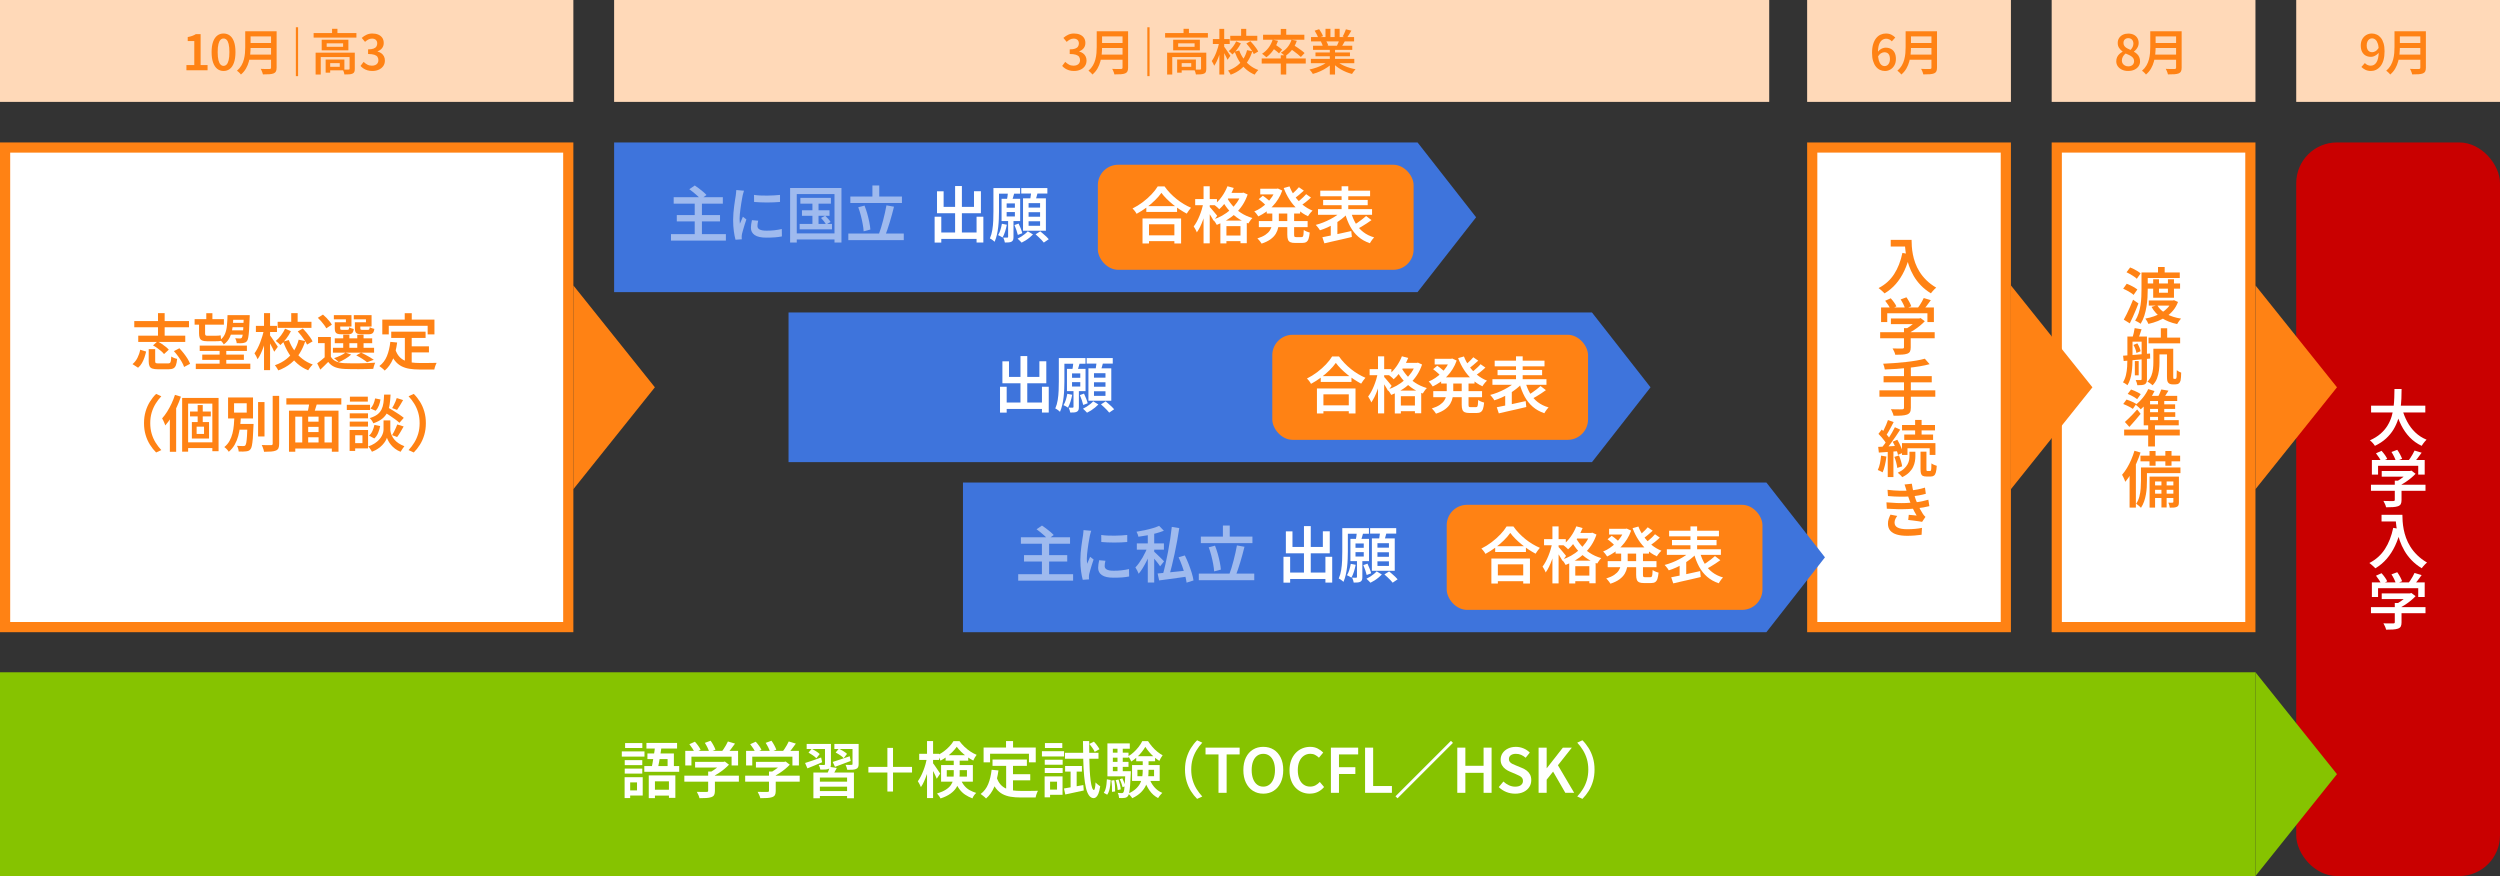
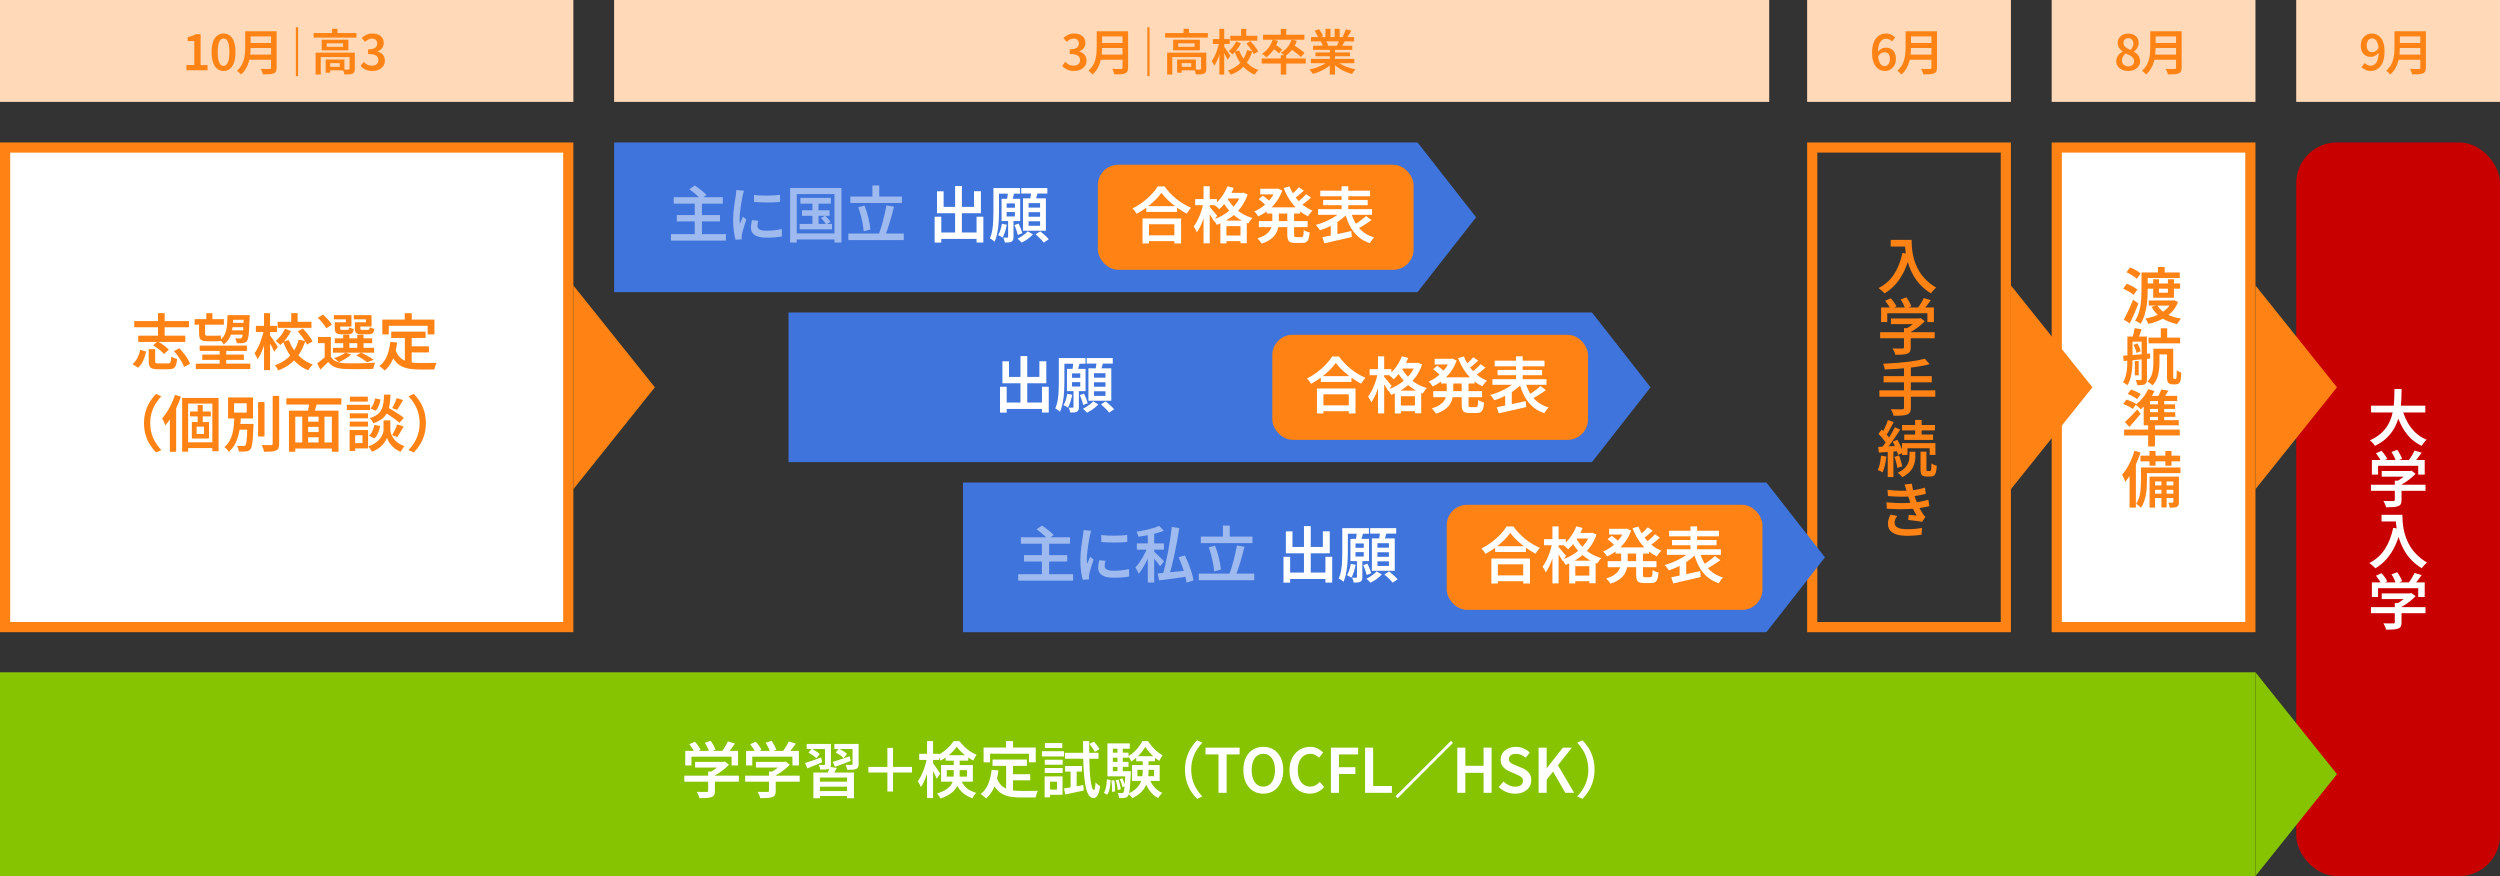
<svg xmlns="http://www.w3.org/2000/svg" id="_レイヤー_2" width="1226.8" height="429.9" viewBox="0 0 1226.8 429.9">
  <rect x="0" y="0" width="1226.8" height="429.9" fill="#333333" stroke="none" />
  <defs>
    <style>.cls-1{fill:#ffd9b8;}.cls-2{fill:#ff8214;}.cls-3{fill:#fff;}.cls-4{opacity:.5;}.cls-5{fill:#86c300;}.cls-6{fill:#c90000;}.cls-7{fill:#3e74dc;}</style>
  </defs>
  <g id="assets">
    <rect class="cls-6" x="1126.8" y="69.9" width="100" height="360" rx="20" ry="20" />
    <rect class="cls-5" y="329.9" width="1106.8" height="100" />
    <polyline class="cls-5" points="1106.8 329.9 1146.8 379.9 1106.8 429.9" />
    <rect class="cls-3" x="1009.3" y="72.4" width="95" height="235.33" />
    <path class="cls-2" d="M1101.8,74.9v230.33h-90V74.9h90M1106.8,69.9h-100v240.33h100V69.9h0Z" />
    <path class="cls-2" d="M1041.88,141.67l1.74-2.43c.6.22,1.23.49,1.89.81s1.28.66,1.88,1c.59.35,1.07.69,1.46,1l-1.86,2.67c-.34-.34-.8-.69-1.38-1.06s-1.2-.73-1.84-1.08c-.65-.35-1.28-.66-1.88-.92ZM1042.18,156.85c.46-.8.95-1.74,1.47-2.8.52-1.07,1.05-2.21,1.59-3.41s1.04-2.39,1.5-3.57l2.64,1.83c-.42,1.08-.87,2.19-1.33,3.32-.47,1.13-.95,2.25-1.44,3.34s-.98,2.14-1.48,3.12l-2.94-1.83ZM1043.53,133.6l1.77-2.37c.6.22,1.22.5,1.88.84.65.34,1.26.69,1.84,1.05.58.36,1.05.71,1.41,1.05l-1.86,2.64c-.34-.36-.79-.73-1.37-1.11-.57-.38-1.17-.76-1.81-1.14-.64-.38-1.26-.7-1.86-.96ZM1050.88,133.72h3.06v8.16c0,1.24-.04,2.6-.12,4.08-.08,1.48-.25,2.98-.5,4.51-.25,1.53-.6,3.02-1.06,4.47-.46,1.45-1.06,2.77-1.8,3.95-.2-.16-.46-.34-.78-.54-.32-.2-.66-.39-1-.57-.35-.18-.66-.32-.92-.42.72-1.12,1.29-2.34,1.71-3.65s.73-2.66.94-4.05.34-2.75.39-4.08c.05-1.33.08-2.57.08-3.71v-8.16ZM1052.35,133.72h17.31v2.7h-17.31v-2.7ZM1065.7,147.43h.6l.54-.12,1.95.87c-.58,1.54-1.35,2.9-2.32,4.08-.97,1.18-2.09,2.2-3.36,3.06-1.27.86-2.65,1.59-4.14,2.19-1.49.6-3.06,1.08-4.7,1.44-.14-.38-.36-.83-.66-1.35-.3-.52-.59-.94-.87-1.26,1.48-.26,2.9-.63,4.26-1.11,1.36-.48,2.61-1.07,3.75-1.77,1.14-.7,2.13-1.52,2.99-2.45.85-.93,1.5-1.98,1.96-3.17v-.42ZM1053.28,139.09h16.53v2.55h-16.53v-2.55ZM1054.45,147.43h12.27v2.55h-12.27v-2.55ZM1058.56,149.74c1,1.72,2.52,3.15,4.54,4.28,2.03,1.13,4.43,1.91,7.19,2.33-.22.22-.45.49-.69.81-.24.32-.47.65-.69.97-.22.33-.4.62-.54.89-2.94-.6-5.46-1.6-7.57-3-2.11-1.4-3.78-3.21-5-5.43l2.76-.84ZM1056.61,137.05h2.85v6.6h4.38v-6.6h2.97v9.06h-10.2v-9.06ZM1058.98,131.02h3.27v4.47h-3.27v-4.47Z" />
    <path class="cls-2" d="M1043.95,165.13h2.52v10.95c0,1-.03,2.08-.09,3.22-.06,1.15-.17,2.31-.33,3.48-.16,1.17-.41,2.29-.75,3.36-.34,1.07-.78,2.04-1.32,2.9-.14-.14-.34-.3-.61-.48-.27-.18-.55-.36-.83-.54-.28-.18-.53-.31-.75-.39.66-1.08,1.15-2.28,1.46-3.6.31-1.32.5-2.67.58-4.05.08-1.38.12-2.68.12-3.9v-10.95ZM1041.85,174.55c1.12-.08,2.4-.17,3.84-.28,1.44-.11,2.96-.24,4.57-.38,1.61-.14,3.21-.28,4.81-.42l.06,2.49c-1.54.14-3.09.29-4.65.43-1.56.15-3.05.29-4.47.41s-2.71.24-3.87.36l-.3-2.61ZM1045.18,165.13h6.45v2.52h-6.45v-2.52ZM1047.52,161.02l3.39.57c-.28.86-.57,1.71-.85,2.54-.29.83-.54,1.54-.77,2.12l-2.85-.54c.22-.68.43-1.46.63-2.33.2-.87.35-1.65.45-2.36ZM1046.92,169.27l1.92-.78c.38.6.72,1.26,1.02,1.98.3.72.5,1.35.6,1.89l-2.07.84c-.08-.54-.25-1.18-.52-1.92-.27-.74-.58-1.41-.94-2.01ZM1047.61,177.19h1.89v6.99h-1.89v-6.99ZM1050.94,165.13h2.61v20.94c0,.64-.08,1.15-.23,1.54-.15.39-.42.71-.79.95-.4.2-.9.33-1.5.39s-1.33.09-2.19.09c-.04-.36-.15-.79-.31-1.29-.17-.5-.34-.92-.5-1.26.54.02,1.04.03,1.52.03h.94c.3,0,.45-.16.45-.48v-20.91ZM1056.7,171.13h3v6.78c0,1.18-.08,2.45-.24,3.79s-.48,2.67-.96,3.96-1.21,2.42-2.19,3.41c-.18-.18-.42-.39-.72-.62-.3-.23-.62-.46-.95-.68-.33-.22-.61-.38-.85-.48.88-.9,1.52-1.89,1.94-2.97.41-1.08.68-2.18.79-3.3.12-1.12.18-2.19.18-3.21v-6.69ZM1054.33,165.67h15.51v2.82h-15.51v-2.82ZM1058.32,171.13h6.75v2.79h-6.75v-2.79ZM1060.36,161.08h3.12v5.94h-3.12v-5.94ZM1063.39,171.13h3.06v13.47c0,.7.03,1.09.09,1.17.08.1.2.15.36.15h.54c.08,0,.16,0,.24-.03.08-.02.14-.06.18-.12.1-.08.18-.37.24-.87.02-.28.03-.7.04-1.26.01-.56.02-1.22.05-1.98.28.24.62.47,1.02.69.4.22.78.39,1.14.51,0,.72-.03,1.46-.09,2.22s-.13,1.31-.21,1.65c-.18.66-.49,1.15-.93,1.47-.18.14-.42.25-.72.32-.3.07-.6.1-.9.1h-1.47c-.34,0-.69-.06-1.04-.17-.35-.11-.65-.29-.88-.53-.26-.26-.45-.61-.56-1.05-.11-.44-.17-1.2-.17-2.28v-13.47Z" />
    <path class="cls-2" d="M1041.91,198.25l1.62-2.19c.52.16,1.08.37,1.68.62.6.25,1.17.5,1.73.76.55.26,1.01.52,1.37.78l-1.68,2.43c-.34-.26-.78-.54-1.32-.83s-1.11-.58-1.71-.85c-.6-.28-1.16-.52-1.68-.72ZM1042.36,210.82h27.3v2.88h-27.3v-2.88ZM1042.72,207.07c.54-.48,1.15-1.05,1.83-1.71.68-.66,1.38-1.37,2.11-2.13s1.43-1.53,2.08-2.31l1.71,2.16c-.86,1.04-1.76,2.12-2.7,3.22-.94,1.11-1.88,2.18-2.82,3.2l-2.22-2.43ZM1044.1,193.3l1.65-2.16c.54.18,1.11.4,1.71.66.6.26,1.17.53,1.71.81.54.28.98.56,1.32.84l-1.74,2.43c-.32-.28-.75-.58-1.27-.89-.53-.31-1.09-.61-1.68-.92-.59-.3-1.16-.56-1.7-.78ZM1054.15,190.93l3.12.96c-.54,1.14-1.18,2.26-1.92,3.36-.74,1.1-1.53,2.13-2.35,3.11-.83.97-1.67,1.8-2.5,2.5-.18-.2-.42-.44-.72-.74-.3-.29-.61-.57-.93-.84-.32-.27-.6-.5-.84-.67,1.22-.9,2.39-2.04,3.5-3.41,1.11-1.37,2-2.79,2.66-4.28ZM1051.96,196.57l3.12-2.25v12.63h-3.12v-10.38ZM1051.96,206.17h17.19v2.55h-17.19v-2.55ZM1053.61,194.26h14.79v2.52h-16.32l1.53-2.52ZM1053.16,198.4h14.22v2.28h-14.22v-2.28ZM1053.16,202.27h14.28v2.28h-14.28v-2.28ZM1054.15,208.69h3.33v10.41h-3.33v-10.41ZM1060.6,191.11l3.51.6c-.5.82-1.01,1.62-1.52,2.4-.51.78-.99,1.45-1.42,2.01l-2.61-.66c.38-.62.76-1.34,1.14-2.15.38-.81.68-1.55.9-2.21ZM1058.98,195.34h3.06v11.82h-3.06v-11.82Z" />
    <path class="cls-2" d="M1047.43,221.2l2.97.87c-.56,1.74-1.23,3.49-2.01,5.24-.78,1.75-1.63,3.41-2.56,4.98s-1.9,2.96-2.9,4.15c-.08-.26-.22-.61-.4-1.05-.19-.44-.39-.88-.6-1.32-.21-.44-.41-.8-.58-1.08.84-.96,1.64-2.07,2.4-3.33.76-1.26,1.46-2.62,2.08-4.07s1.17-2.92,1.6-4.4ZM1045.03,229.18l3-2.97.09.06v22.83h-3.09v-19.92ZM1050.61,229.39h2.94v6.6c0,.98-.04,2.04-.1,3.19-.07,1.15-.21,2.32-.42,3.51-.21,1.19-.51,2.34-.9,3.45-.39,1.11-.9,2.12-1.51,3.04-.16-.2-.39-.43-.69-.67-.3-.25-.6-.5-.9-.75-.3-.25-.56-.43-.78-.56.74-1.1,1.27-2.3,1.6-3.61s.54-2.63.63-3.96c.09-1.33.14-2.55.14-3.68v-6.57ZM1050.37,223.6h19.47v2.79h-19.47v-2.79ZM1051.96,229.39h18.03v2.79h-18.03v-2.79ZM1054.81,221.32h2.97v7.23h-2.97v-7.23ZM1054.84,233.89h12.96v2.37h-10.26v12.84h-2.7v-15.21ZM1056.46,238.21h10.98v2.13h-10.98v-2.13ZM1056.46,242.26h10.98v2.13h-10.98v-2.13ZM1060.66,234.82h2.55v14.19h-2.55v-14.19ZM1062.58,221.32h3.03v7.23h-3.03v-7.23ZM1066.51,233.89h2.73v12.45c0,.6-.06,1.09-.18,1.47-.12.38-.38.67-.78.87-.4.2-.89.33-1.46.39s-1.26.08-2.06.06c-.04-.36-.12-.77-.25-1.23-.13-.46-.29-.87-.46-1.23.48.02.91.03,1.29.03s.64,0,.78-.03c.26,0,.39-.13.39-.39v-12.39Z" />
    <path class="cls-3" d="M1175,190.89h3.51c0,1.46-.04,3.02-.1,4.68-.07,1.66-.23,3.36-.46,5.09-.24,1.73-.63,3.45-1.17,5.16-.54,1.71-1.29,3.36-2.25,4.95-.96,1.59-2.19,3.07-3.68,4.44-1.49,1.37-3.31,2.57-5.44,3.58-.26-.44-.62-.92-1.08-1.42-.46-.51-.92-.94-1.38-1.28,2.08-.94,3.82-2.02,5.22-3.24,1.4-1.22,2.54-2.55,3.42-3.99.88-1.44,1.56-2.94,2.03-4.5.47-1.56.79-3.12.97-4.7.18-1.57.29-3.1.33-4.59s.07-2.88.09-4.19ZM1163.54,199.08h26.61v3.33h-26.61v-3.33ZM1178.72,200.43c.62,2.32,1.46,4.48,2.54,6.49,1.07,2.01,2.39,3.77,3.98,5.28,1.58,1.51,3.42,2.7,5.52,3.56-.26.22-.54.51-.84.88-.3.37-.59.74-.87,1.11-.28.37-.51.71-.69,1.04-2.24-1.06-4.18-2.45-5.83-4.15-1.65-1.71-3.04-3.7-4.19-5.96-1.14-2.26-2.09-4.76-2.85-7.5l3.24-.75Z" />
    <path class="cls-3" d="M1163.48,237.87h26.76v2.97h-26.76v-2.97ZM1163.93,225.72h25.92v7.17h-3.18v-4.32h-19.71v4.32h-3.03v-7.17ZM1165.94,222.45l2.73-1.23c.56.6,1.1,1.27,1.63,2.01.53.74.92,1.4,1.16,1.98l-2.91,1.38c-.22-.58-.58-1.25-1.08-2.02-.5-.77-1.01-1.47-1.53-2.12ZM1168.76,231.12h14.13v2.79h-14.13v-2.79ZM1175.18,235.86h3.3v9.51c0,.86-.13,1.52-.38,1.99-.25.47-.72.83-1.4,1.07-.66.22-1.46.36-2.4.42s-2.07.09-3.39.09c-.1-.46-.28-.99-.54-1.59-.26-.6-.52-1.11-.78-1.53.66.02,1.32.04,2,.04.67.01,1.25.02,1.75.02h1.05c.3-.02.5-.07.61-.15s.17-.23.17-.45v-9.42ZM1173.53,221.79l2.85-1.05c.48.66.94,1.41,1.4,2.25.45.84.77,1.56.98,2.16l-3.03,1.2c-.16-.62-.45-1.36-.87-2.22-.42-.86-.86-1.64-1.32-2.34ZM1181.84,231.12h.81l.69-.18,2.04,1.56c-.68.72-1.46,1.44-2.34,2.16-.88.72-1.8,1.4-2.76,2.03-.96.63-1.93,1.18-2.91,1.63-.2-.28-.48-.6-.82-.97-.35-.37-.65-.66-.89-.88.78-.4,1.57-.88,2.37-1.43.8-.55,1.53-1.11,2.21-1.69.67-.58,1.2-1.12,1.6-1.62v-.6ZM1184.87,221.1l3.48,1.05c-.68.98-1.39,1.94-2.13,2.88-.74.94-1.42,1.74-2.04,2.4l-2.61-.99c.4-.48.8-1.03,1.21-1.65.41-.62.8-1.25,1.17-1.91.37-.65.68-1.25.92-1.79Z" />
    <path class="cls-3" d="M1174.4,259.02l3.69.66c-.7,3-1.62,5.71-2.76,8.13-1.14,2.42-2.51,4.55-4.11,6.4-1.6,1.85-3.46,3.41-5.58,4.67-.2-.22-.48-.5-.84-.83s-.73-.66-1.11-.99c-.38-.33-.71-.59-.99-.79,3.2-1.64,5.74-3.92,7.62-6.83,1.88-2.91,3.24-6.38,4.08-10.42ZM1168.67,252.63h8.49v3.27h-8.49v-3.27ZM1175.57,252.63h3.33c0,.94.04,2.01.12,3.22.08,1.21.25,2.5.51,3.87.26,1.37.65,2.78,1.17,4.23.52,1.45,1.23,2.89,2.12,4.32.89,1.43,2,2.8,3.33,4.12,1.33,1.32,2.94,2.54,4.84,3.66-.24.18-.53.44-.87.78-.34.34-.67.69-.97,1.05-.31.36-.57.68-.77.96-1.92-1.18-3.58-2.5-4.96-3.94-1.39-1.45-2.56-2.99-3.5-4.62-.94-1.63-1.7-3.27-2.28-4.92s-1.02-3.25-1.32-4.81c-.3-1.56-.5-3.02-.6-4.38-.1-1.36-.15-2.54-.15-3.54Z" />
    <path class="cls-3" d="M1163.48,297.93h26.76v2.97h-26.76v-2.97ZM1163.93,285.78h25.92v7.17h-3.18v-4.32h-19.71v4.32h-3.03v-7.17ZM1165.94,282.51l2.73-1.23c.56.6,1.1,1.27,1.63,2.01.53.74.92,1.4,1.16,1.98l-2.91,1.38c-.22-.58-.58-1.25-1.08-2.03-.5-.77-1.01-1.47-1.53-2.12ZM1168.76,291.18h14.13v2.79h-14.13v-2.79ZM1175.18,295.92h3.3v9.51c0,.86-.13,1.53-.38,2-.25.47-.72.82-1.4,1.06-.66.22-1.46.36-2.4.42-.94.06-2.07.09-3.39.09-.1-.46-.28-.99-.54-1.59-.26-.6-.52-1.11-.78-1.53.66.02,1.32.04,2,.04.67,0,1.25.01,1.75.01h1.05c.3-.02.5-.07.61-.15s.17-.23.17-.45v-9.42ZM1173.53,281.85l2.85-1.05c.48.66.94,1.41,1.4,2.25.45.84.77,1.56.98,2.16l-3.03,1.2c-.16-.62-.45-1.36-.87-2.22-.42-.86-.86-1.64-1.32-2.34ZM1181.84,291.18h.81l.69-.18,2.04,1.56c-.68.72-1.46,1.44-2.34,2.16-.88.72-1.8,1.39-2.76,2.02s-1.93,1.17-2.91,1.64c-.2-.28-.48-.61-.82-.98-.35-.37-.65-.67-.89-.88.78-.4,1.57-.88,2.37-1.42.8-.55,1.53-1.12,2.21-1.7.67-.58,1.2-1.12,1.6-1.62v-.6ZM1184.87,281.16l3.48,1.05c-.68.98-1.39,1.94-2.13,2.88-.74.94-1.42,1.74-2.04,2.4l-2.61-.99c.4-.48.8-1.03,1.21-1.65.41-.62.8-1.25,1.17-1.91.37-.65.68-1.25.92-1.79Z" />
-     <path class="cls-3" d="M305.13,368.74h11.13v2.55h-11.13v-2.55ZM306.51,381.4h2.73v10.23h-2.73v-10.23ZM306.57,373h8.61v2.46h-8.61v-2.46ZM306.57,377.17h8.61v2.46h-8.61v-2.46ZM306.75,364.63h8.46v2.43h-8.46v-2.43ZM308.07,381.4h7.32v9h-7.32v-2.55h4.53v-3.9h-4.53v-2.55ZM316.17,375.91h17.13v2.82h-17.13v-2.82ZM317.22,364.57h15.03v2.76h-15.03v-2.76ZM317.7,369.73h12.99v7.68h-3.09v-4.92h-9.9v-2.76ZM318.36,380.5h13.05v11.04h-3.15v-8.13h-6.87v8.25h-3.03v-11.16ZM319.59,387.55h10.47v2.88h-10.47v-2.88ZM321.54,365.71l3.15.24c-.16,1.26-.36,2.59-.58,3.99-.23,1.4-.46,2.76-.69,4.07-.23,1.31-.46,2.44-.68,3.41h-3.12c.18-.74.35-1.59.52-2.55.17-.96.34-1.97.52-3.03s.35-2.12.5-3.17.27-2.04.38-2.96Z" />
    <path class="cls-3" d="M335.82,380.62h26.76v2.97h-26.76v-2.97ZM336.27,368.47h25.92v7.17h-3.18v-4.32h-19.71v4.32h-3.03v-7.17ZM338.28,365.2l2.73-1.23c.56.6,1.1,1.27,1.63,2.01.53.74.92,1.4,1.16,1.98l-2.91,1.38c-.22-.58-.58-1.25-1.08-2.03-.5-.77-1.01-1.47-1.53-2.12ZM341.1,373.87h14.13v2.79h-14.13v-2.79ZM347.52,378.61h3.3v9.51c0,.86-.13,1.53-.38,2-.25.47-.72.82-1.4,1.06-.66.22-1.46.36-2.4.42-.94.06-2.07.09-3.39.09-.1-.46-.28-.99-.54-1.59-.26-.6-.52-1.11-.78-1.53.66.02,1.32.04,2,.04.67,0,1.25.01,1.75.01h1.05c.3-.02.5-.07.61-.15s.17-.23.17-.45v-9.42ZM345.87,364.54l2.85-1.05c.48.66.94,1.41,1.4,2.25.45.84.77,1.56.98,2.16l-3.03,1.2c-.16-.62-.45-1.36-.87-2.22-.42-.86-.86-1.64-1.32-2.34ZM354.18,373.87h.81l.69-.18,2.04,1.56c-.68.72-1.46,1.44-2.34,2.16-.88.72-1.8,1.39-2.76,2.02s-1.93,1.17-2.91,1.64c-.2-.28-.48-.61-.82-.98-.35-.37-.65-.67-.89-.88.78-.4,1.57-.88,2.37-1.42.8-.55,1.53-1.12,2.21-1.7.67-.58,1.2-1.12,1.6-1.62v-.6ZM357.21,363.85l3.48,1.05c-.68.98-1.39,1.94-2.13,2.88-.74.94-1.42,1.74-2.04,2.4l-2.61-.99c.4-.48.8-1.03,1.21-1.65.41-.62.8-1.25,1.17-1.91.37-.65.68-1.25.92-1.79Z" />
    <path class="cls-3" d="M365.67,380.62h26.76v2.97h-26.76v-2.97ZM366.12,368.47h25.92v7.17h-3.18v-4.32h-19.71v4.32h-3.03v-7.17ZM368.13,365.2l2.73-1.23c.56.6,1.1,1.27,1.63,2.01.53.74.92,1.4,1.16,1.98l-2.91,1.38c-.22-.58-.58-1.25-1.08-2.03-.5-.77-1.01-1.47-1.53-2.12ZM370.95,373.87h14.13v2.79h-14.13v-2.79ZM377.37,378.61h3.3v9.51c0,.86-.13,1.53-.38,2-.25.47-.72.82-1.4,1.06-.66.22-1.46.36-2.4.42-.94.06-2.07.09-3.39.09-.1-.46-.28-.99-.54-1.59-.26-.6-.52-1.11-.78-1.53.66.02,1.32.04,2,.04.67,0,1.25.01,1.75.01h1.05c.3-.02.5-.07.61-.15s.17-.23.17-.45v-9.42ZM375.72,364.54l2.85-1.05c.48.66.94,1.41,1.4,2.25.45.84.77,1.56.98,2.16l-3.03,1.2c-.16-.62-.45-1.36-.87-2.22-.42-.86-.86-1.64-1.32-2.34ZM384.03,373.87h.81l.69-.18,2.04,1.56c-.68.72-1.46,1.44-2.34,2.16-.88.72-1.8,1.39-2.76,2.02s-1.93,1.17-2.91,1.64c-.2-.28-.48-.61-.82-.98-.35-.37-.65-.67-.89-.88.78-.4,1.57-.88,2.37-1.42.8-.55,1.53-1.12,2.21-1.7.67-.58,1.2-1.12,1.6-1.62v-.6ZM387.06,363.85l3.48,1.05c-.68.98-1.39,1.94-2.13,2.88-.74.94-1.42,1.74-2.04,2.4l-2.61-.99c.4-.48.8-1.03,1.21-1.65.41-.62.8-1.25,1.17-1.91.37-.65.68-1.25.92-1.79Z" />
    <path class="cls-3" d="M395.07,374.41c1-.3,2.2-.69,3.6-1.17,1.4-.48,2.83-.99,4.29-1.53l.48,2.34c-1.24.52-2.49,1.05-3.73,1.58-1.25.53-2.42,1-3.5,1.42l-1.14-2.64ZM395.85,365.05h9.75v2.49h-9.75v-2.49ZM396.75,369.31l1.59-1.86c.68.34,1.4.75,2.16,1.23.76.48,1.34.93,1.74,1.35l-1.65,2.07c-.38-.44-.94-.92-1.69-1.44s-1.47-.97-2.15-1.35ZM399.15,379.09h19.89v12.63h-3.36v-10.17h-13.35v10.17h-3.18v-12.63ZM400.77,383.59h15.81v2.46h-15.81v-2.46ZM400.92,388.18h15.78v2.43h-15.78v-2.43ZM404.85,365.05h2.91v9.93c0,.64-.08,1.13-.24,1.48-.16.35-.46.62-.9.83-.44.2-1,.32-1.67.34-.67.03-1.47.04-2.39.04-.06-.36-.17-.75-.31-1.19-.15-.43-.31-.8-.5-1.12.56.02,1.1.03,1.6.03h1.01c.18,0,.3-.04.38-.11.07-.07.1-.17.1-.31v-9.93ZM407.19,376.33l3.45.51c-.38.74-.77,1.45-1.17,2.13-.4.68-.76,1.26-1.08,1.74l-2.64-.6c.26-.56.53-1.19.81-1.89.28-.7.49-1.33.63-1.89ZM408.63,373.9c1.08-.34,2.36-.76,3.84-1.26,1.48-.5,2.98-1.01,4.5-1.53l.48,2.31c-1.32.5-2.65,1-4,1.5s-2.58.96-3.71,1.38l-1.11-2.4ZM409.44,365.05h10.41v2.49h-10.41v-2.49ZM410.07,369.28l1.56-1.89c.68.32,1.41.72,2.21,1.2.79.48,1.4.93,1.81,1.35l-1.62,2.1c-.4-.44-.99-.92-1.75-1.44-.77-.52-1.51-.96-2.21-1.32ZM418.35,365.05h3v9.87c0,.68-.09,1.2-.27,1.56-.18.36-.51.65-.99.87-.46.2-1.05.32-1.75.36-.71.04-1.57.06-2.56.06-.06-.38-.18-.8-.35-1.26-.17-.46-.33-.86-.5-1.2.6.02,1.19.04,1.76.05.57,0,.95,0,1.15-.02.18-.02.31-.05.39-.11.08-.05.12-.16.12-.34v-9.84Z" />
    <path class="cls-3" d="M447.55,379.09h-9.33v9.33h-2.76v-9.33h-9.33v-2.76h9.33v-9.33h2.76v9.33h9.33v2.76Z" />
    <path class="cls-3" d="M454.91,371.92l1.83.63c-.2,1.2-.46,2.44-.79,3.72-.33,1.28-.71,2.54-1.14,3.77-.43,1.23-.89,2.38-1.37,3.45-.48,1.07-.99,1.99-1.53,2.75-.16-.42-.39-.91-.69-1.47-.3-.56-.57-1.03-.81-1.41.48-.66.95-1.43,1.41-2.32.46-.89.89-1.85,1.29-2.88.4-1.03.75-2.07,1.05-3.13.3-1.06.55-2.09.75-3.09ZM451.07,369.91h9.72v3h-9.72v-3ZM454.91,363.64h2.97v27.99h-2.97v-27.99ZM457.73,374.38c.18.2.44.54.78,1.02.34.48.71,1.01,1.09,1.59.39.58.75,1.12,1.08,1.6.33.49.56.83.68,1.04l-1.68,2.52c-.16-.42-.38-.93-.66-1.52-.28-.59-.58-1.2-.9-1.83-.32-.63-.63-1.21-.93-1.75-.3-.54-.55-.98-.75-1.32l1.29-1.35ZM468.02,372.28h2.91v7.74c0,1.1-.12,2.21-.36,3.33-.24,1.12-.69,2.2-1.35,3.24-.66,1.04-1.6,2.01-2.83,2.89-1.23.89-2.85,1.67-4.85,2.33-.08-.22-.23-.49-.45-.79-.22-.31-.45-.61-.68-.92-.23-.3-.44-.53-.61-.69,1.84-.58,3.31-1.23,4.41-1.95s1.92-1.49,2.46-2.31c.54-.82.9-1.67,1.08-2.55.18-.88.27-1.77.27-2.67v-7.65ZM469.49,366.46c-.56.82-1.26,1.65-2.1,2.49-.84.84-1.76,1.63-2.76,2.37-1,.74-2.03,1.39-3.09,1.95-.16-.42-.39-.89-.69-1.41-.3-.52-.58-.95-.84-1.29,1.1-.48,2.15-1.1,3.15-1.85,1-.75,1.91-1.56,2.73-2.43.82-.87,1.49-1.73,2.01-2.6h2.94c.7.96,1.5,1.88,2.42,2.75.91.87,1.88,1.64,2.9,2.32,1.02.68,2.05,1.23,3.09,1.65-.3.38-.6.83-.9,1.35-.3.52-.55,1.01-.75,1.47-.98-.5-1.99-1.12-3.02-1.86-1.03-.74-1.99-1.53-2.87-2.39-.88-.85-1.62-1.69-2.22-2.53ZM461.81,375.43h15.6v8.16h-15.6v-8.16ZM464.03,370.6h11.1v2.67h-11.1v-2.67ZM464.6,377.92v3.18h9.9v-3.18h-9.9ZM471.17,382c.62,1.48,1.31,2.67,2.07,3.58.76.91,1.62,1.63,2.59,2.16.97.53,2.04.99,3.23,1.37-.38.32-.75.72-1.09,1.21-.35.49-.61.98-.77,1.46-1.32-.5-2.52-1.11-3.6-1.83-1.08-.72-2.04-1.66-2.9-2.83s-1.6-2.69-2.27-4.54l2.73-.57Z" />
    <path class="cls-3" d="M486.6,377.74l3.36.33c-.4,3.06-1.08,5.75-2.05,8.07-.97,2.32-2.32,4.22-4.04,5.7-.16-.2-.4-.44-.73-.72-.33-.28-.67-.55-1.02-.82-.35-.27-.65-.5-.89-.68,1.64-1.22,2.88-2.85,3.71-4.89.83-2.04,1.38-4.37,1.67-6.99ZM482.67,366.82h25.59v7.26h-3.33v-4.2h-19.08v4.2h-3.18v-7.26ZM489.09,381.52c.48,1.42,1.1,2.57,1.88,3.44.77.87,1.67,1.53,2.69,1.98s2.15.76,3.38.93,2.53.25,3.92.25h3.03c.66,0,1.33,0,2.01-.01.68-.01,1.31-.02,1.91-.03.59,0,1.06-.01,1.42-.01-.14.24-.29.56-.45.96-.16.4-.3.8-.42,1.21-.12.41-.21.78-.27,1.1h-7.41c-1.74,0-3.35-.12-4.81-.36-1.47-.24-2.8-.67-3.99-1.3s-2.25-1.53-3.17-2.7-1.7-2.69-2.34-4.54l2.64-.9ZM487.05,372.73h16.86v3.09h-16.86v-3.09ZM493.68,363.67h3.45v5.31h-3.45v-5.31ZM493.74,374.47h3.36v14.7l-3.36-.42v-14.28ZM495.45,379.93h10.11v3h-10.11v-3Z" />
    <path class="cls-3" d="M511.3,368.62h10.86v2.58h-10.86v-2.58ZM512.62,381.01h2.67v10.26h-2.67v-10.26ZM512.68,372.82h8.79v2.46h-8.79v-2.46ZM512.68,376.87h8.79v2.46h-8.79v-2.46ZM512.77,364.63h8.52v2.43h-8.52v-2.43ZM514.06,381.01h7.35v9.03h-7.35v-2.58h4.65v-3.87h-4.65v-2.58ZM522.1,386.92c1.22-.2,2.67-.45,4.35-.75,1.68-.3,3.4-.61,5.16-.93l.21,2.67c-1.56.34-3.13.68-4.73,1.02-1.59.34-3.04.65-4.33.93l-.66-2.94ZM522.61,369.4h16.44v2.94h-16.44v-2.94ZM522.67,375.88h8.25v2.76h-8.25v-2.76ZM525.37,376.93h2.97v10.17l-2.97.6v-10.77ZM531.43,363.67h3.06c-.02,2.68-.01,5.22.03,7.62.04,2.4.11,4.59.22,6.58s.26,3.71.45,5.17c.19,1.46.42,2.59.69,3.39.27.8.57,1.21.92,1.23.2,0,.37-.33.51-.99.14-.66.24-1.57.3-2.73.16.22.39.46.69.71.3.25.6.49.9.71.3.22.53.38.69.48-.24,1.6-.54,2.82-.9,3.66s-.74,1.41-1.14,1.71-.79.45-1.17.45c-.9-.02-1.66-.46-2.28-1.32-.62-.86-1.12-2.08-1.5-3.67-.38-1.59-.68-3.53-.89-5.81-.21-2.28-.35-4.86-.43-7.75-.08-2.89-.13-6.04-.15-9.44ZM534.58,365.05l2.22-1.11c.52.54,1.04,1.16,1.56,1.86.52.7.91,1.32,1.17,1.86l-2.34,1.29c-.22-.54-.58-1.17-1.1-1.9-.51-.73-1.02-1.39-1.51-2Z" />
    <path class="cls-3" d="M543.19,382.42l1.83.33c-.04.92-.12,1.83-.23,2.73-.11.9-.28,1.73-.51,2.5-.23.77-.55,1.44-.95,2l-1.68-.93c.36-.5.65-1.1.85-1.82.21-.71.36-1.48.46-2.31.1-.83.17-1.67.21-2.5ZM543.43,364.81h10.98v2.61h-8.31v12.72h-2.67v-15.33ZM543.43,378.43h10.23v2.52h-10.23v-2.52ZM544.96,369.34h8.82v2.46h-8.82v-2.46ZM544.96,373.87h8.82v2.46h-8.82v-2.46ZM545.38,383.02l1.44-.18c.16.88.27,1.84.33,2.88s.08,1.93.06,2.67l-1.53.18c.04-.76.03-1.66-.02-2.69-.05-1.03-.15-1.98-.29-2.87ZM547.48,382.81l1.41-.27c.26.78.49,1.62.71,2.52.21.9.33,1.67.38,2.31l-1.5.33c-.04-.66-.15-1.44-.33-2.35-.18-.91-.4-1.75-.66-2.54ZM548.38,366.28h2.58v13.56h-2.58v-13.56ZM552.25,378.43h2.67c0,.56-.01.93-.03,1.11-.1,2.44-.21,4.42-.33,5.92s-.26,2.66-.42,3.45c-.16.79-.36,1.34-.6,1.67-.24.32-.5.55-.77.69-.27.14-.58.23-.94.27-.3.06-.69.09-1.17.09s-.98-.01-1.5-.03c-.02-.38-.09-.81-.21-1.29-.12-.48-.28-.89-.48-1.23.44.04.83.07,1.18.09.35.02.62.03.8.03s.33-.03.45-.07c.12-.05.24-.14.36-.29.16-.22.29-.66.41-1.33.11-.67.21-1.7.31-3.08s.19-3.22.27-5.52v-.48ZM549.43,382.39l1.32-.45c.32.6.62,1.26.9,1.98.28.72.48,1.34.6,1.86l-1.38.51c-.12-.54-.31-1.17-.57-1.91s-.55-1.39-.87-2ZM562.03,366.49c-.46.8-1.04,1.64-1.75,2.54-.71.89-1.5,1.74-2.38,2.55-.88.81-1.8,1.52-2.76,2.12-.14-.38-.36-.82-.66-1.33-.3-.51-.58-.93-.84-1.25.96-.54,1.88-1.22,2.77-2.05s1.7-1.71,2.42-2.65c.72-.94,1.29-1.85,1.71-2.73h2.82c.6.92,1.28,1.83,2.05,2.73.77.9,1.59,1.71,2.48,2.43.88.72,1.76,1.31,2.64,1.77-.28.36-.57.8-.87,1.32-.3.52-.55,1-.75,1.44-.86-.54-1.72-1.18-2.58-1.93s-1.66-1.55-2.4-2.42c-.74-.86-1.37-1.7-1.89-2.52ZM560.77,372.19h2.85v5.97c0,1.2-.09,2.41-.25,3.64-.17,1.23-.53,2.44-1.07,3.63-.54,1.19-1.34,2.32-2.4,3.38s-2.48,2.02-4.26,2.88c-.14-.22-.33-.47-.56-.75-.23-.28-.47-.55-.72-.82-.25-.27-.49-.5-.71-.68,1.6-.72,2.87-1.53,3.82-2.43.95-.9,1.66-1.84,2.13-2.83.47-.99.78-2,.93-3.03.15-1.03.23-2.04.23-3.01v-5.94ZM555.52,375.43h13.56v7.8h-13.56v-7.8ZM557.56,371.08h9.27v2.49h-9.27v-2.49ZM558.16,377.77v3.12h8.16v-3.12h-8.16ZM563.95,381.82c.54,1.62,1.35,3.07,2.44,4.36,1.09,1.29,2.42,2.25,3.98,2.9-.22.2-.46.45-.72.75-.26.3-.51.6-.75.91-.24.31-.44.61-.6.89-1.68-.88-3.08-2.12-4.2-3.72-1.12-1.6-1.99-3.43-2.61-5.49l2.46-.6Z" />
    <path class="cls-3" d="M581.5,377.65c0-2.08.26-4,.78-5.76.52-1.76,1.23-3.36,2.13-4.8.9-1.44,1.91-2.71,3.03-3.81l2.55,1.17c-1.04,1.1-1.97,2.32-2.79,3.65-.82,1.33-1.47,2.79-1.94,4.37s-.7,3.31-.7,5.19.23,3.58.7,5.17c.47,1.59,1.11,3.04,1.94,4.37.82,1.32,1.75,2.54,2.79,3.66l-2.55,1.17c-1.12-1.12-2.13-2.39-3.03-3.82-.9-1.43-1.61-3.03-2.13-4.79s-.78-3.68-.78-5.76Z" />
    <path class="cls-3" d="M597.94,389.05v-18.84h-6.36v-3.33h16.74v3.33h-6.39v18.84h-3.99Z" />
    <path class="cls-3" d="M619.92,389.47c-1.92,0-3.62-.47-5.08-1.41-1.47-.94-2.62-2.27-3.45-4-.83-1.73-1.25-3.79-1.25-6.17s.42-4.45,1.25-6.15c.83-1.7,1.98-3,3.45-3.9,1.47-.9,3.16-1.35,5.08-1.35s3.64.46,5.1,1.37,2.6,2.21,3.44,3.9,1.25,3.74,1.25,6.13-.42,4.44-1.25,6.17c-.83,1.73-1.98,3.07-3.44,4-1.46.94-3.16,1.41-5.1,1.41ZM619.92,386.02c1.16,0,2.17-.33,3.03-1,.86-.67,1.52-1.61,2-2.83.47-1.22.71-2.65.71-4.29s-.24-3.08-.71-4.27c-.47-1.19-1.14-2.11-2-2.75-.86-.64-1.87-.96-3.03-.96s-2.17.32-3.03.96c-.86.64-1.52,1.56-1.98,2.75-.46,1.19-.69,2.62-.69,4.27s.23,3.07.69,4.29c.46,1.22,1.12,2.17,1.98,2.83.86.67,1.87,1,3.03,1Z" />
    <path class="cls-3" d="M642.79,389.47c-1.4,0-2.7-.25-3.9-.75-1.2-.5-2.26-1.24-3.18-2.22-.92-.98-1.64-2.18-2.15-3.6-.51-1.42-.77-3.04-.77-4.86s.27-3.44.79-4.86,1.26-2.63,2.19-3.63c.93-1,2.01-1.76,3.24-2.28,1.23-.52,2.54-.78,3.94-.78s2.64.29,3.72.85c1.08.57,1.97,1.23,2.67,1.96l-2.1,2.52c-.58-.56-1.21-1.02-1.89-1.38-.68-.36-1.46-.54-2.34-.54-1.18,0-2.24.33-3.18.97-.94.65-1.67,1.57-2.19,2.76-.52,1.19-.78,2.62-.78,4.28s.25,3.12.75,4.33c.5,1.21,1.2,2.14,2.12,2.79.91.65,1.97.97,3.19.97.98,0,1.86-.21,2.64-.63.78-.42,1.48-.97,2.1-1.65l2.1,2.49c-.9,1.06-1.93,1.86-3.09,2.41-1.16.55-2.46.83-3.9.83Z" />
    <path class="cls-3" d="M653.1,389.05v-22.17h13.38v3.33h-9.42v6.27h8.04v3.33h-8.04v9.24h-3.96Z" />
    <path class="cls-3" d="M669.87,389.05v-22.17h3.96v18.84h9.21v3.33h-13.17Z" />
    <path class="cls-3" d="M712,363.55l.99.99-27.21,27.21-.99-.99,27.21-27.21Z" />
    <path class="cls-3" d="M715.12,389.05v-22.17h3.96v8.91h8.94v-8.91h3.93v22.17h-3.93v-9.81h-8.94v9.81h-3.96Z" />
    <path class="cls-3" d="M743.45,389.47c-1.52,0-2.97-.29-4.35-.85-1.38-.57-2.59-1.37-3.63-2.38l2.28-2.73c.8.76,1.7,1.37,2.71,1.83,1.01.46,2.02.69,3.04.69,1.26,0,2.21-.26,2.87-.78.65-.52.98-1.2.98-2.04,0-.62-.15-1.12-.45-1.5-.3-.38-.71-.71-1.21-.97-.51-.27-1.1-.54-1.76-.82l-3.03-1.29c-.72-.3-1.42-.7-2.12-1.2-.69-.5-1.26-1.13-1.71-1.91-.45-.77-.67-1.68-.67-2.75,0-1.2.32-2.27.96-3.21.64-.94,1.52-1.68,2.66-2.24,1.13-.55,2.41-.82,3.85-.82,1.3,0,2.55.25,3.75.75,1.2.5,2.23,1.19,3.09,2.07l-2.04,2.52c-.7-.6-1.44-1.07-2.21-1.41-.77-.34-1.63-.51-2.59-.51-1.04,0-1.87.23-2.49.69-.62.46-.93,1.09-.93,1.89,0,.58.17,1.06.5,1.44.33.38.76.7,1.29.95.53.25,1.1.5,1.73.76l2.97,1.23c.88.36,1.65.81,2.33,1.34.67.53,1.19,1.17,1.58,1.92.38.75.57,1.67.57,2.74,0,1.2-.31,2.3-.94,3.3-.63,1-1.54,1.8-2.73,2.4-1.19.6-2.62.9-4.28.9Z" />
    <path class="cls-3" d="M755.02,389.05v-22.17h3.96v10.05h.09l7.86-10.05h4.41l-6.84,8.64,7.98,13.53h-4.35l-6-10.41-3.15,3.96v6.45h-3.96Z" />
    <path class="cls-3" d="M782.47,377.65c0,2.08-.26,4-.78,5.76-.52,1.76-1.23,3.36-2.13,4.79-.9,1.43-1.91,2.7-3.03,3.82l-2.55-1.17c1.04-1.12,1.97-2.34,2.79-3.66.82-1.32,1.46-2.77,1.94-4.37.47-1.59.7-3.31.7-5.17s-.23-3.61-.7-5.19c-.47-1.58-1.12-3.03-1.94-4.37-.82-1.33-1.75-2.54-2.79-3.65l2.55-1.17c1.12,1.1,2.13,2.37,3.03,3.81.9,1.44,1.61,3.04,2.13,4.8.52,1.76.78,3.68.78,5.76Z" />
    <polygon class="cls-7" points="301.36 143.34 301.36 69.9 695.62 69.9 724.35 106.62 695.62 143.34 301.36 143.34" />
    <path class="cls-3" d="M458.64,106.35h3.27v12.69h-3.27v-12.69ZM459.81,93.87h3.24v7.65h14.91v-7.68h3.39v10.8h-21.54v-10.77ZM460.23,114.09h20.7v3.15h-20.7v-3.15ZM468.69,91.29h3.33v24.72h-3.33v-24.72ZM479.22,106.35h3.33v12.66h-3.33v-12.66Z" />
    <path class="cls-3" d="M487.5,92.28h2.73v11.49c0,1.1-.03,2.31-.08,3.62s-.15,2.64-.3,3.98-.37,2.63-.66,3.88c-.29,1.25-.67,2.38-1.12,3.4-.16-.18-.39-.38-.67-.6-.29-.22-.58-.43-.87-.63-.29-.2-.54-.34-.77-.42.56-1.26.96-2.65,1.2-4.17.24-1.52.39-3.07.45-4.65.06-1.58.09-3.05.09-4.41v-11.49ZM488.34,92.28h12.24v2.76h-12.24v-2.76ZM491.64,109.8l2.43.48c-.22,1.14-.51,2.28-.87,3.4-.36,1.13-.77,2.1-1.23,2.89-.24-.18-.58-.39-1.03-.63-.45-.24-.84-.43-1.16-.57.46-.72.84-1.58,1.16-2.58.31-1,.54-2,.71-3ZM491.49,97.56h9.12v10.92h-9.12v-10.92ZM494.7,107.97h2.64v8.31c0,.6-.06,1.08-.19,1.44-.13.36-.39.65-.77.87-.38.2-.84.32-1.36.36-.53.04-1.17.06-1.91.06-.04-.34-.15-.75-.31-1.21s-.33-.88-.5-1.22c.46.02.88.03,1.26.03h.78c.24-.02.36-.15.36-.39v-8.25ZM493.98,99.81v2.13h4.05v-2.13h-4.05ZM493.98,104.07v2.16h4.05v-2.16h-4.05ZM494.64,94.17l3.15.39c-.22.78-.44,1.55-.66,2.31-.22.76-.43,1.41-.63,1.95l-2.43-.45c.12-.62.23-1.32.35-2.1.11-.78.18-1.48.23-2.1ZM497.82,110.43l2.04-.72c.36.76.71,1.58,1.06,2.47.35.89.6,1.65.74,2.27l-2.19.84c-.14-.62-.36-1.39-.67-2.31s-.64-1.77-.98-2.55ZM504.36,113.49l2.55,1.56c-.46.48-1.01.98-1.64,1.5s-1.29.99-1.96,1.42c-.68.43-1.34.79-1.98,1.09-.24-.28-.56-.61-.95-.99-.39-.38-.73-.7-1.03-.96.62-.3,1.24-.65,1.88-1.05.63-.4,1.22-.83,1.78-1.29.56-.46,1.01-.89,1.35-1.29ZM501.15,92.28h12.81v2.7h-12.81v-2.7ZM502.02,97.32h11.22v15.9h-11.22v-15.9ZM504.75,99.69v2.19h5.64v-2.19h-5.64ZM504.75,104.13v2.22h5.64v-2.22h-5.64ZM504.75,108.57v2.25h5.64v-2.25h-5.64ZM506.07,93.72l3.27.36c-.24.88-.48,1.76-.73,2.62-.25.87-.48,1.63-.67,2.27l-2.52-.45c.08-.46.16-.97.25-1.53.09-.56.17-1.13.25-1.71.08-.58.13-1.1.15-1.56ZM508.17,114.99l2.31-1.47c.46.38.95.8,1.48,1.26.53.46,1.04.91,1.52,1.36s.87.87,1.17,1.25l-2.43,1.65c-.28-.38-.65-.81-1.11-1.28-.46-.47-.94-.95-1.46-1.44-.51-.49-1-.94-1.48-1.34Z" />
    <rect class="cls-2" x="538.74" y="80.84" width="154.94" height="51.56" rx="10" ry="10" />
    <path class="cls-3" d="M569.93,94.63c-.82,1.18-1.87,2.4-3.14,3.64-1.27,1.25-2.68,2.45-4.21,3.59-1.54,1.14-3.15,2.16-4.83,3.06-.12-.26-.3-.55-.52-.87-.23-.32-.48-.63-.73-.95-.26-.31-.51-.57-.75-.79,1.74-.86,3.41-1.89,5.01-3.1s3.04-2.49,4.32-3.84c1.28-1.35,2.29-2.65,3.03-3.89h3.36c.8,1.14,1.7,2.23,2.7,3.27,1,1.04,2.06,2.01,3.19,2.92s2.3,1.72,3.51,2.45c1.21.72,2.4,1.33,3.58,1.83-.38.42-.75.88-1.11,1.39-.36.51-.69,1.01-.99,1.49-1.16-.62-2.34-1.32-3.52-2.1-1.19-.78-2.34-1.62-3.44-2.53-1.1-.91-2.12-1.83-3.06-2.78-.94-.94-1.74-1.87-2.4-2.79ZM560.66,107.2h18.93v12.27h-3.3v-9.42h-12.45v9.42h-3.18v-12.27ZM562.1,115.48h15.66v2.85h-15.66v-2.85ZM562.52,101.14h15.09v2.85h-15.09v-2.85Z" />
    <path class="cls-3" d="M590.55,99.7l1.89.66c-.24,1.2-.54,2.45-.89,3.73-.35,1.29-.75,2.55-1.19,3.78s-.92,2.38-1.44,3.43c-.52,1.06-1.06,1.97-1.62,2.73-.14-.44-.37-.93-.68-1.48-.31-.55-.6-1.03-.85-1.43.52-.66,1.02-1.43,1.5-2.32.48-.89.93-1.85,1.35-2.88.42-1.03.79-2.07,1.11-3.13.32-1.06.59-2.09.81-3.09ZM586.5,97.69h10.68v3h-10.68v-3ZM590.61,91.42h3.03v27.99h-3.03v-27.99ZM593.52,101.44c.18.18.45.47.81.88.36.41.74.86,1.14,1.33.4.48.77.93,1.11,1.35.34.42.58.72.72.9l-1.77,2.43c-.18-.36-.42-.79-.72-1.29-.3-.5-.62-1.02-.96-1.56s-.67-1.05-.99-1.53c-.32-.48-.59-.87-.81-1.17l1.47-1.35ZM609.09,94.63h.57l.54-.12,2.04.93c-.64,1.9-1.48,3.63-2.5,5.19-1.03,1.56-2.21,2.96-3.52,4.19-1.32,1.23-2.76,2.3-4.31,3.22-1.55.92-3.16,1.69-4.81,2.31-.2-.4-.48-.86-.83-1.37s-.69-.93-1-1.25c1.54-.46,3.03-1.09,4.47-1.91s2.77-1.75,4-2.83,2.3-2.28,3.23-3.6c.92-1.32,1.63-2.74,2.13-4.26v-.51ZM602.34,91.39l3.09.84c-.56,1.36-1.21,2.68-1.96,3.96-.75,1.28-1.56,2.47-2.44,3.58-.88,1.11-1.79,2.08-2.73,2.9-.16-.2-.4-.44-.71-.72-.31-.28-.63-.55-.95-.81-.32-.26-.6-.47-.84-.63,1.38-1.08,2.64-2.43,3.79-4.04,1.15-1.61,2.06-3.3,2.75-5.09ZM598.86,108.25h12.96v11.1h-3.09v-8.37h-6.9v8.46h-2.97v-11.19ZM601.89,96.55c.64,1.34,1.54,2.7,2.7,4.08,1.16,1.38,2.58,2.63,4.26,3.75,1.68,1.12,3.59,1.99,5.73,2.61-.22.2-.46.46-.71.78-.25.32-.49.65-.71.99-.22.34-.41.64-.57.9-2.18-.76-4.12-1.78-5.83-3.06-1.71-1.28-3.17-2.69-4.38-4.21-1.21-1.53-2.17-3.05-2.86-4.55l2.37-1.29ZM600.06,115.57h10.35v2.76h-10.35v-2.76ZM601.86,94.63h8.07v2.76h-8.07v-2.76Z" />
    <path class="cls-3" d="M625.93,92.62h.57l.57-.12,2.16.99c-.52,1.52-1.19,2.92-2,4.21s-1.73,2.47-2.76,3.54c-1.03,1.07-2.14,2.02-3.33,2.83-1.19.82-2.42,1.53-3.67,2.13-.22-.36-.52-.79-.9-1.28-.38-.49-.74-.87-1.08-1.15,1.14-.46,2.24-1.05,3.3-1.77,1.06-.72,2.06-1.54,2.98-2.46.93-.92,1.75-1.92,2.48-3s1.28-2.2,1.68-3.36v-.57ZM624.34,103.24h3.21v5.19c0,1.06-.1,2.11-.3,3.16-.2,1.05-.58,2.07-1.15,3.04-.57.98-1.42,1.89-2.54,2.73-1.12.84-2.61,1.57-4.47,2.19-.14-.24-.33-.52-.57-.84s-.49-.63-.75-.95c-.26-.31-.51-.56-.75-.76,1.64-.52,2.94-1.11,3.92-1.77.97-.66,1.7-1.37,2.19-2.13.49-.76.81-1.54.98-2.34.16-.8.24-1.6.24-2.4v-5.13ZM617.68,97.72l2.01-1.68c.42.26.85.57,1.31.93.45.36.88.72,1.3,1.07.42.35.77.67,1.05.94l-2.13,1.86c-.24-.28-.56-.6-.96-.97-.4-.37-.83-.75-1.29-1.12-.46-.38-.89-.72-1.29-1.02ZM617.74,108.49h23.94v2.97h-23.94v-2.97ZM618.43,92.62h8.64v2.79h-8.64v-2.79ZM621.61,101.74h16.38v3.03h-16.38v-3.03ZM632.8,91.48c.66,1.74,1.54,3.38,2.64,4.92,1.1,1.54,2.38,2.91,3.84,4.11,1.46,1.2,3.07,2.15,4.83,2.85-.26.2-.53.46-.81.79s-.55.67-.81,1c-.26.34-.47.66-.63.96-1.84-.86-3.52-1.97-5.02-3.35-1.51-1.37-2.84-2.94-3.99-4.71-1.15-1.77-2.12-3.7-2.9-5.78l2.85-.81ZM631.69,103.39h3.36v11.73c0,.54.06.88.18,1.02.12.14.4.21.84.21h2.61c.3,0,.52-.09.66-.27.14-.18.24-.52.3-1.02.06-.5.11-1.24.15-2.22.34.26.79.51,1.36.75.57.24,1.08.41,1.55.51-.12,1.32-.31,2.35-.56,3.09-.25.74-.63,1.26-1.12,1.57-.5.31-1.17.46-2.01.46h-3.48c-1.02,0-1.8-.12-2.35-.38s-.94-.67-1.15-1.26c-.22-.59-.33-1.4-.33-2.45v-11.76ZM637.39,91.87l2.43,1.68c-.78.72-1.6,1.44-2.47,2.16-.87.72-1.68,1.33-2.42,1.83l-1.92-1.5c.46-.36.96-.78,1.5-1.26.54-.48,1.06-.97,1.57-1.49.51-.51.94-.99,1.31-1.42ZM640.96,95.29l2.37,1.65c-.8.76-1.68,1.51-2.62,2.26-.95.75-1.81,1.39-2.6,1.91l-1.95-1.5c.5-.36,1.04-.79,1.63-1.29s1.17-1.01,1.74-1.55c.57-.53,1.04-1.02,1.42-1.48Z" />
    <path class="cls-3" d="M658.35,103.63l2.79,1.35c-.8.84-1.72,1.67-2.76,2.48s-2.15,1.56-3.33,2.25c-1.18.69-2.39,1.32-3.63,1.88-1.24.56-2.47,1.03-3.69,1.41-.14-.26-.33-.55-.58-.87-.25-.32-.5-.64-.75-.96-.25-.32-.5-.59-.73-.81,1.18-.3,2.38-.69,3.6-1.17,1.22-.48,2.39-1.02,3.52-1.61,1.13-.59,2.17-1.21,3.13-1.88s1.77-1.35,2.43-2.07ZM646.77,102.64h26.52v2.76h-26.52v-2.76ZM647.88,93.55h24.45v2.76h-24.45v-2.76ZM648.9,116.41c1.2-.22,2.58-.5,4.12-.83s3.19-.68,4.92-1.06,3.45-.76,5.15-1.14l.3,2.91c-1.56.38-3.15.75-4.75,1.12-1.61.37-3.16.72-4.65,1.05-1.49.33-2.85.65-4.09.95l-.99-3ZM649.29,98.11h21.87v2.58h-21.87v-2.58ZM653.04,109.87l2.16-2.16,1.08.27v8.76h-3.24v-6.87ZM658.35,91.42h3.27v13.5h-3.27v-13.5ZM663,104.14c.54,2.02,1.3,3.86,2.28,5.51.98,1.65,2.21,3.05,3.7,4.21s3.27,2.04,5.35,2.64c-.24.22-.49.5-.75.84s-.51.68-.75,1.04c-.24.35-.44.67-.6.98-2.22-.76-4.12-1.83-5.69-3.2-1.57-1.37-2.88-3.02-3.93-4.94-1.05-1.92-1.9-4.09-2.56-6.51l2.94-.57ZM670.38,106l2.64,2.01c-.74.54-1.52,1.08-2.34,1.62-.82.54-1.64,1.05-2.45,1.53-.81.48-1.56.9-2.26,1.26l-2.04-1.71c.7-.42,1.44-.89,2.22-1.42.78-.53,1.54-1.08,2.29-1.67s1.4-1.12,1.94-1.62Z" />
    <g class="cls-4">
      <path class="cls-3" d="M329.27,114.9h26.94v3.18h-26.94v-3.18ZM330.59,96.78h24.12v3.15h-24.12v-3.15ZM332.12,105.54h21.21v3.12h-21.21v-3.12ZM338.27,92.85l2.67-1.83c.64.42,1.32.91,2.06,1.46.73.55,1.42,1.1,2.07,1.65.65.55,1.19,1.07,1.61,1.55l-2.85,2.07c-.38-.48-.88-1-1.5-1.57-.62-.57-1.29-1.15-2-1.74-.71-.59-1.4-1.12-2.06-1.58ZM340.91,99.48h3.54v17.1h-3.54v-17.1Z" />
      <path class="cls-3" d="M365.1,93.57c-.06.18-.14.44-.24.77s-.19.66-.27.97c-.08.32-.14.57-.18.75-.08.44-.19,1-.31,1.7-.13.69-.26,1.45-.39,2.28-.13.83-.25,1.68-.36,2.54-.11.86-.21,1.69-.29,2.49-.08.8-.12,1.51-.12,2.13,0,.42.02.85.04,1.29.03.44.06.87.1,1.29.16-.36.33-.74.5-1.14s.34-.79.51-1.19c.17-.39.32-.75.46-1.09l1.71,1.32c-.28.8-.57,1.66-.85,2.58-.29.92-.55,1.79-.78,2.61-.23.82-.41,1.48-.53,1.98-.04.22-.07.47-.1.75-.03.28-.04.5-.04.66,0,.14,0,.32.02.54,0,.22.02.43.04.63l-3.09.21c-.3-1.04-.57-2.42-.81-4.12-.24-1.71-.36-3.58-.36-5.62,0-1.12.05-2.25.15-3.41.1-1.15.22-2.26.36-3.34.14-1.08.28-2.06.42-2.96.14-.89.26-1.63.36-2.24.04-.4.09-.84.15-1.32.06-.48.1-.94.12-1.38l3.78.33ZM372.06,108.3c-.12.52-.21.98-.27,1.38-.06.4-.09.8-.09,1.2,0,.34.07.66.22.95.15.29.4.54.75.73.35.2.81.36,1.37.46.56.11,1.26.17,2.1.17,1.34,0,2.6-.06,3.79-.19,1.19-.13,2.42-.33,3.71-.62l.06,3.63c-.96.2-2.07.35-3.31.45-1.25.1-2.71.15-4.37.15-2.56,0-4.46-.43-5.69-1.28s-1.84-2.03-1.84-3.53c0-.56.04-1.14.13-1.75s.21-1.28.38-2.02l3.06.27ZM370.02,95.64c.9.14,1.92.24,3.04.29s2.29.07,3.48.06c1.19-.01,2.33-.05,3.41-.12,1.08-.07,2.02-.14,2.82-.22v3.45c-.88.08-1.87.15-2.97.19-1.1.05-2.23.08-3.38.08s-2.27-.03-3.38-.08c-1.1-.05-2.1-.11-3-.19l-.03-3.45Z" />
      <path class="cls-3" d="M387.72,92.25h25.2v26.76h-3.42v-23.79h-18.51v23.79h-3.27v-26.76ZM389.49,114.54h21.57v2.97h-21.57v-2.97ZM392.4,109.89h15.87v2.64h-15.87v-2.64ZM392.76,97.11h14.97v2.82h-14.97v-2.82ZM393.54,103.17h13.53v2.73h-13.53v-2.73ZM398.67,97.98h3v13.32h-3v-13.32ZM402.9,106.95l2.04-1.08c.48.46.98.97,1.49,1.54.51.57.89,1.08,1.15,1.51l-2.16,1.23c-.26-.44-.63-.96-1.11-1.57-.48-.61-.95-1.16-1.41-1.63Z" />
      <path class="cls-3" d="M416.29,114.6h27.21v3.24h-27.21v-3.24ZM417.28,96.45h25.32v3.18h-25.32v-3.18ZM421.18,101.7l3.06-.81c.5,1.26.95,2.6,1.35,4,.4,1.41.73,2.79,1,4.12.27,1.34.44,2.55.52,3.63l-3.3.87c-.06-1.06-.22-2.27-.47-3.63-.25-1.36-.56-2.76-.93-4.2-.37-1.44-.79-2.77-1.25-3.99ZM428.11,91.02h3.36v7.2h-3.36v-7.2ZM435.01,100.77l3.69.66c-.3,1.22-.63,2.48-.98,3.78-.35,1.3-.72,2.58-1.1,3.84s-.76,2.46-1.14,3.58c-.38,1.13-.75,2.15-1.11,3.04l-3.12-.72c.36-.94.72-1.99,1.08-3.15.36-1.16.7-2.38,1.03-3.66.33-1.28.63-2.55.92-3.81.28-1.26.52-2.45.72-3.57Z" />
    </g>
-     <rect class="cls-3" x="889.3" y="72.4" width="95" height="235.33" />
    <path class="cls-2" d="M981.8,74.9v230.33h-90V74.9h90M986.8,69.9h-100v240.33h100V69.9h0Z" />
    <path class="cls-2" d="M933.55,124.11l3.69.66c-.7,3-1.62,5.71-2.76,8.13-1.14,2.42-2.51,4.55-4.11,6.4-1.6,1.85-3.46,3.41-5.58,4.67-.2-.22-.48-.5-.84-.83s-.73-.66-1.11-.99c-.38-.33-.71-.59-.99-.79,3.2-1.64,5.74-3.91,7.62-6.82,1.88-2.91,3.24-6.38,4.08-10.43ZM927.82,117.72h8.49v3.27h-8.49v-3.27ZM934.72,117.72h3.33c0,.94.04,2.01.12,3.23.08,1.21.25,2.5.51,3.87.26,1.37.65,2.78,1.17,4.23.52,1.45,1.23,2.89,2.12,4.32.89,1.43,2,2.8,3.33,4.12,1.33,1.32,2.94,2.54,4.84,3.66-.24.18-.53.44-.87.78-.34.34-.67.69-.97,1.05-.31.36-.57.68-.77.96-1.92-1.18-3.58-2.49-4.96-3.94-1.39-1.45-2.56-2.99-3.5-4.62-.94-1.63-1.7-3.27-2.28-4.92s-1.02-3.26-1.32-4.81c-.3-1.56-.5-3.02-.6-4.38-.1-1.36-.15-2.54-.15-3.54Z" />
    <path class="cls-2" d="M922.63,163.02h26.76v2.97h-26.76v-2.97ZM923.08,150.87h25.92v7.17h-3.18v-4.32h-19.71v4.32h-3.03v-7.17ZM925.09,147.6l2.73-1.23c.56.6,1.1,1.27,1.63,2.01.53.74.92,1.4,1.16,1.98l-2.91,1.38c-.22-.58-.58-1.26-1.08-2.03s-1.01-1.47-1.53-2.12ZM927.91,156.27h14.13v2.79h-14.13v-2.79ZM934.33,161.01h3.3v9.51c0,.86-.13,1.53-.38,2-.25.47-.72.83-1.4,1.07-.66.22-1.46.36-2.4.42-.94.06-2.07.09-3.39.09-.1-.46-.28-.99-.54-1.59-.26-.6-.52-1.11-.78-1.53.66.02,1.32.04,2,.04.67.01,1.25.01,1.75.01h1.05c.3-.02.5-.07.61-.15s.17-.23.17-.45v-9.42ZM932.68,146.94l2.85-1.05c.48.66.94,1.41,1.4,2.25.45.84.77,1.56.98,2.16l-3.03,1.2c-.16-.62-.45-1.36-.87-2.22-.42-.86-.86-1.64-1.32-2.34ZM940.99,156.27h.81l.69-.18,2.04,1.56c-.68.72-1.46,1.44-2.34,2.16-.88.72-1.8,1.4-2.76,2.02-.96.63-1.93,1.18-2.91,1.64-.2-.28-.48-.6-.82-.98-.35-.37-.65-.66-.89-.88.78-.4,1.57-.88,2.37-1.42.8-.55,1.53-1.11,2.21-1.69.67-.58,1.2-1.12,1.6-1.62v-.6ZM944.02,146.25l3.48,1.05c-.68.98-1.39,1.94-2.13,2.88-.74.94-1.42,1.74-2.04,2.4l-2.61-.99c.4-.48.8-1.03,1.21-1.65.41-.62.8-1.25,1.17-1.9s.68-1.25.92-1.79Z" />
    <path class="cls-2" d="M922.27,191.55h27.42v3.15h-27.42v-3.15ZM944.56,176.04l2.34,2.67c-1.48.4-3.12.75-4.91,1.05-1.79.3-3.66.55-5.59.76-1.94.21-3.89.38-5.83.51-1.95.13-3.84.22-5.66.28-.06-.42-.17-.91-.33-1.47-.16-.56-.32-1.01-.48-1.35,1.8-.08,3.65-.19,5.55-.33,1.9-.14,3.76-.31,5.58-.51,1.82-.2,3.53-.44,5.12-.71,1.59-.27,2.99-.58,4.21-.92ZM924.31,184.56h23.64v3.06h-23.64v-3.06ZM934.33,180h3.36v20.1c0,1-.15,1.74-.44,2.23-.29.49-.78.87-1.46,1.12-.68.24-1.56.4-2.64.48s-2.39.11-3.93.09c-.06-.32-.16-.67-.31-1.05-.15-.38-.31-.76-.49-1.16-.18-.39-.35-.72-.51-1,.78.02,1.54.04,2.28.06.74.02,1.4.03,1.98.02.58,0,.98-.02,1.2-.02.34,0,.58-.06.73-.18.15-.12.23-.33.23-.63v-20.07Z" />
    <path class="cls-2" d="M923.08,223.59l2.61.45c-.16,1.44-.4,2.85-.72,4.23-.32,1.38-.7,2.55-1.14,3.51-.18-.12-.42-.25-.71-.39s-.58-.28-.88-.42c-.3-.14-.56-.25-.78-.33.46-.9.81-1.98,1.07-3.24.25-1.26.43-2.53.55-3.81ZM921.67,219.3c1.32-.06,2.88-.14,4.69-.24,1.81-.1,3.66-.21,5.56-.33l.03,2.64c-1.76.12-3.52.24-5.26.38-1.75.13-3.31.24-4.7.34l-.33-2.79ZM921.79,212.91l1.62-2.13c.52.48,1.05,1,1.59,1.57s1.04,1.13,1.49,1.68c.45.55.79,1.07,1.03,1.54l-1.74,2.43c-.22-.48-.55-1.02-.99-1.62s-.92-1.21-1.44-1.81c-.52-.61-1.04-1.17-1.56-1.67ZM929.86,209.64l2.61,1.2c-.72,1.12-1.51,2.3-2.35,3.54-.85,1.24-1.71,2.44-2.56,3.58-.86,1.15-1.67,2.16-2.43,3.01l-1.89-1.05c.56-.68,1.15-1.44,1.76-2.29.61-.85,1.21-1.74,1.81-2.66s1.16-1.84,1.68-2.76.98-1.78,1.38-2.58ZM926.47,206.13l2.79.99c-.38.76-.79,1.54-1.23,2.35-.44.81-.87,1.59-1.29,2.34s-.82,1.4-1.2,1.96l-2.16-.9c.36-.6.73-1.29,1.12-2.08.39-.79.76-1.59,1.11-2.42.35-.82.63-1.57.85-2.25ZM926.35,220.71h2.79v13.41h-2.79v-13.41ZM928.78,216.75l2.28-.96c.4.66.78,1.38,1.16,2.16.37.78.7,1.53.99,2.25.29.72.5,1.37.62,1.95l-2.46,1.08c-.1-.58-.29-1.24-.56-1.99s-.58-1.52-.92-2.29c-.34-.78-.71-1.51-1.11-2.19ZM929.62,224.19l2.25-.69c.36.84.69,1.76.98,2.76.29,1,.48,1.86.58,2.58l-2.4.78c-.08-.74-.25-1.62-.51-2.62s-.56-1.95-.9-2.8ZM937,221.67h2.91v2.28c0,.76-.08,1.58-.23,2.47-.15.89-.44,1.79-.87,2.71-.43.92-1.07,1.81-1.92,2.67s-1.98,1.64-3.4,2.34c-.24-.32-.58-.69-1-1.09-.43-.41-.84-.76-1.22-1.07,1.28-.6,2.3-1.25,3.06-1.96.76-.71,1.33-1.43,1.73-2.16.39-.73.65-1.43.77-2.11s.18-1.31.18-1.89v-2.19ZM933.34,217.44h16.41v5.82h-2.82v-3.3h-10.89v3.3h-2.7v-5.82ZM933.37,208.56h16.17v2.64h-16.17v-2.64ZM934.45,213.24h14.16v2.64h-14.16v-2.64ZM939.79,206.07h3.18v8.46h-3.18v-8.46ZM942.46,221.64h2.88v8.55c0,.42.03.68.1.79.07.11.21.16.44.16h1.26c.16,0,.29-.08.38-.25.09-.17.15-.52.19-1.07.04-.54.07-1.35.09-2.43.3.24.71.47,1.23.69.52.22.98.39,1.38.51-.08,1.38-.23,2.45-.44,3.21s-.52,1.29-.93,1.59c-.41.3-.94.45-1.58.45h-2.07c-.8,0-1.42-.12-1.85-.34-.43-.23-.72-.61-.87-1.14-.15-.53-.23-1.24-.23-2.14v-8.58Z" />
    <path class="cls-2" d="M925.72,246.51c1.76.16,3.45.27,5.07.33,1.62.06,3.15.06,4.59,0s2.74-.15,3.9-.27c1.54-.14,2.88-.34,4.02-.6s2.13-.51,2.97-.75l.51,3.15c-.86.22-1.83.43-2.9.62-1.07.19-2.21.36-3.41.49-1.22.14-2.63.25-4.23.32-1.6.07-3.28.09-5.05.06-1.77-.03-3.54-.1-5.29-.22l-.18-3.12ZM926.26,240.36c2.12.26,4.1.41,5.94.45,1.84.04,3.53,0,5.07-.12,1.3-.1,2.56-.27,3.78-.51,1.22-.24,2.41-.54,3.57-.9l.42,3.03c-1.02.3-2.15.56-3.38.78-1.23.22-2.46.38-3.71.48-1.5.12-3.24.18-5.22.17s-4.07-.12-6.27-.32l-.21-3.06ZM931,253.2c-.36.48-.67.99-.92,1.51-.25.53-.38,1.12-.38,1.75,0,1.12.53,1.94,1.58,2.46,1.05.52,2.58.78,4.6.78,1.38,0,2.67-.05,3.89-.17,1.21-.11,2.33-.27,3.38-.5l-.18,3.39c-1.02.14-2.15.26-3.38.36s-2.47.15-3.71.15c-1.94,0-3.61-.2-5.01-.6-1.4-.4-2.48-1.03-3.24-1.89-.76-.86-1.15-1.97-1.17-3.33-.02-.9.09-1.71.35-2.45.25-.73.54-1.43.88-2.12l3.3.63ZM935.59,240.87c-.14-.52-.3-1.04-.47-1.54s-.34-1.04-.52-1.58l3.57-.39c.12.9.28,1.79.48,2.68.2.89.42,1.75.66,2.58.24.83.48,1.62.72,2.35.26.7.57,1.48.94,2.33.37.85.78,1.7,1.25,2.55.46.85.92,1.62,1.38,2.33.18.28.37.54.57.76.2.23.43.47.69.71l-1.65,2.43c-.54-.1-1.21-.21-2.01-.33-.8-.12-1.62-.23-2.48-.33-.85-.1-1.62-.19-2.32-.27l.27-2.52c.66.06,1.36.12,2.1.18.74.06,1.33.12,1.77.18-.8-1.3-1.48-2.58-2.05-3.85-.57-1.27-1.05-2.46-1.43-3.56-.24-.7-.45-1.31-.63-1.83s-.33-1.01-.45-1.47c-.12-.46-.25-.93-.39-1.41Z" />
    <rect class="cls-3" x="2.5" y="72.4" width="276.36" height="235.33" />
    <path class="cls-2" d="M276.36,74.9v230.33H5V74.9h271.36M281.36,69.9H0v240.33h281.36V69.9h0Z" />
    <path class="cls-2" d="M68.8,171.62l2.91.9c-.24,1-.52,1.99-.85,2.96s-.75,1.89-1.25,2.75-1.12,1.6-1.86,2.22l-2.73-1.77c1-.82,1.81-1.85,2.44-3.1.63-1.25,1.08-2.57,1.33-3.94ZM65.89,157.55h26.85v3.06h-26.85v-3.06ZM67.84,164.72h23.07v3.06h-23.07v-3.06ZM72.97,171.32h3.18v5.97c0,.46.1.75.31.87.21.12.69.18,1.43.18h4.53c.42,0,.73-.07.95-.22.21-.15.36-.47.46-.96.1-.49.17-1.23.21-2.21.22.16.5.32.84.48.34.16.69.3,1.06.42s.69.21.98.27c-.12,1.34-.33,2.38-.61,3.13-.29.75-.72,1.26-1.29,1.54-.57.28-1.35.42-2.33.42h-5.16c-1.22,0-2.16-.12-2.82-.36-.66-.24-1.12-.65-1.36-1.21-.25-.57-.38-1.34-.38-2.33v-6ZM75.1,169.49l2.16-1.95c.68.32,1.37.71,2.08,1.18.71.47,1.37.96,1.99,1.46.62.5,1.12.97,1.5,1.41l-2.34,2.16c-.34-.46-.81-.94-1.4-1.46-.59-.51-1.24-1.01-1.94-1.51-.7-.5-1.39-.93-2.07-1.29ZM77.53,153.65h3.27v13.23h-3.27v-13.23ZM85.33,172.31l2.7-1.41c.72.76,1.43,1.59,2.13,2.47.7.89,1.32,1.78,1.88,2.67.55.89.96,1.72,1.24,2.48l-2.94,1.56c-.24-.76-.62-1.59-1.14-2.49-.52-.9-1.12-1.81-1.79-2.74-.67-.93-1.37-1.78-2.08-2.54Z" />
    <path class="cls-2" d="M95.5,156.59h14.37v2.73h-14.37v-2.73ZM96.08,178.46h26.76v2.64h-26.76v-2.64ZM97.67,158.15h2.97v5.4c0,.44.06.75.19.93.13.18.38.27.73.27h4.32c.36,0,.78-.01,1.26-.04.48-.03.86-.08,1.14-.16.04.4.08.87.13,1.39.05.53.1.96.17,1.3-.28.08-.67.13-1.15.17-.49.03-.99.04-1.48.04h-4.38c-1.04,0-1.84-.12-2.4-.38-.56-.25-.95-.67-1.17-1.25-.22-.58-.33-1.35-.33-2.31v-5.37ZM98,169.58h23.16v2.64h-23.16v-2.64ZM99.25,174.02h20.43v2.58h-20.43v-2.58ZM101.23,153.68h3v4.08h-3v-4.08ZM107.77,170.84h3.27v9.3h-3.27v-9.3ZM111.65,154.64h2.88c-.04,2.18-.18,4.18-.42,6-.24,1.82-.69,3.43-1.33,4.83s-1.63,2.58-2.96,3.54c-.18-.34-.45-.73-.81-1.16-.36-.43-.7-.75-1.02-.97,1.1-.82,1.9-1.82,2.4-3,.5-1.18.82-2.54.97-4.1.15-1.55.25-3.26.29-5.14ZM112.54,154.64h8.01v2.28h-8.01v-2.28ZM112.58,162.11h8.01v2.13h-8.01v-2.13ZM112.81,158.45h7.98v2.1h-7.98v-2.1ZM119.63,154.64h2.91v.71c0,.19-.01.34-.03.46-.08,2.58-.18,4.66-.28,6.22-.11,1.57-.25,2.77-.41,3.59s-.36,1.39-.6,1.71c-.26.34-.55.58-.87.72-.32.14-.68.24-1.08.3-.36.06-.82.09-1.37.09s-1.14,0-1.75-.03c-.02-.36-.1-.77-.24-1.24-.14-.47-.3-.87-.48-1.19.52.04.99.07,1.41.09.42.02.74.03.96.03.38,0,.67-.13.87-.39.16-.22.29-.69.41-1.41.11-.72.21-1.82.3-3.29.09-1.47.17-3.42.25-5.87v-.51Z" />
    <path class="cls-2" d="M129.5,161.93l1.86.66c-.22,1.2-.5,2.44-.84,3.72-.34,1.28-.73,2.54-1.15,3.77-.43,1.23-.9,2.38-1.4,3.45-.5,1.07-1.02,1.99-1.56,2.75-.16-.44-.39-.93-.69-1.49-.3-.55-.58-1.02-.84-1.42.5-.66.98-1.43,1.45-2.33.47-.89.9-1.85,1.31-2.88.4-1.03.76-2.08,1.08-3.14.32-1.06.58-2.09.78-3.09ZM125.57,159.92h10.35v3h-10.35v-3ZM129.56,153.65h2.97v27.99h-2.97v-27.99ZM132.41,164.48c.18.2.45.57.83,1.1.37.53.76,1.1,1.18,1.72.42.62.81,1.2,1.17,1.74.36.54.61.92.75,1.14l-1.77,2.43c-.18-.44-.43-.97-.74-1.59s-.65-1.26-1-1.92-.71-1.27-1.04-1.84c-.33-.57-.6-1.04-.82-1.43l1.44-1.35ZM146.57,166.7l3.24.66c-.68,2.16-1.6,4.17-2.75,6.03s-2.59,3.5-4.32,4.92c-1.73,1.42-3.79,2.57-6.19,3.45-.12-.26-.28-.55-.47-.85-.19-.31-.39-.62-.6-.93-.21-.31-.41-.57-.58-.76,2.18-.76,4.05-1.76,5.62-3,1.57-1.24,2.85-2.67,3.85-4.29,1-1.62,1.73-3.36,2.19-5.22ZM139.88,161.3l2.88,1.23c-.64,1.28-1.42,2.52-2.34,3.73-.92,1.21-1.87,2.23-2.85,3.07-.24-.32-.58-.67-1.04-1.06-.45-.39-.85-.71-1.19-.97.92-.74,1.79-1.66,2.6-2.76s1.46-2.18,1.94-3.24ZM136.25,157.91h16.59v2.97h-16.59v-2.97ZM141.74,166.88c.66,1.82,1.55,3.51,2.67,5.08,1.12,1.57,2.43,2.95,3.94,4.12,1.51,1.18,3.21,2.11,5.12,2.79-.24.22-.51.5-.79.84-.29.34-.57.69-.83,1.05-.26.36-.47.68-.63.96-1.98-.82-3.75-1.92-5.31-3.29-1.56-1.37-2.92-2.96-4.06-4.79-1.15-1.82-2.12-3.82-2.9-6l2.79-.78ZM142.91,153.65h3.15v5.61h-3.15v-5.61ZM146.12,162.62l2.49-1.41c.62.64,1.24,1.33,1.86,2.08.62.75,1.19,1.49,1.71,2.22.52.73.92,1.41,1.2,2.03l-2.7,1.56c-.26-.6-.64-1.27-1.12-2.02-.49-.75-1.04-1.52-1.64-2.29-.6-.78-1.2-1.5-1.8-2.16Z" />
    <path class="cls-2" d="M162.36,175.07c.62,1.04,1.5,1.81,2.65,2.31,1.15.5,2.52.78,4.12.84.92.04,2.02.06,3.3.07,1.28.01,2.63,0,4.05-.01,1.42-.02,2.79-.06,4.12-.11,1.33-.05,2.5-.12,3.52-.2-.1.24-.22.54-.36.9-.14.36-.26.73-.36,1.11s-.18.72-.24,1.02c-.94.04-2.02.08-3.24.1-1.22.03-2.49.05-3.79.06-1.31,0-2.57,0-3.78-.02-1.21-.02-2.28-.05-3.2-.09-1.88-.08-3.48-.38-4.78-.9-1.31-.52-2.42-1.37-3.31-2.55-.6.62-1.22,1.23-1.85,1.84-.63.61-1.31,1.26-2.02,1.94l-1.53-3.09c.62-.44,1.28-.95,1.98-1.52.7-.57,1.37-1.14,2.01-1.72h2.7ZM155.97,155.96l2.52-1.59c.56.46,1.12.98,1.68,1.57s1.08,1.18,1.56,1.76.85,1.12,1.11,1.62l-2.73,1.8c-.24-.48-.59-1.03-1.04-1.64-.45-.61-.94-1.22-1.48-1.84-.54-.62-1.08-1.18-1.62-1.68ZM162.36,165.38v10.95h-3.03v-7.95h-3.27v-3h6.3ZM163.38,170.66h20.19v2.4h-20.19v-2.4ZM165.09,158.15h4.65v-1.44h-5.91v-2.07h8.64v5.61h-7.38v-2.1ZM169.5,173.03l2.82.96c-.76.72-1.71,1.42-2.83,2.09-1.13.67-2.22,1.22-3.26,1.66-.18-.2-.41-.42-.69-.66-.28-.24-.57-.48-.85-.72-.29-.24-.55-.44-.79-.6,1.04-.34,2.07-.75,3.1-1.23,1.03-.48,1.86-.98,2.5-1.5ZM164.28,158.15h2.67v2.97c0,.32.06.52.18.61.12.09.38.14.78.14h2.58c.32,0,.53-.08.63-.23s.18-.5.24-1.04c.24.18.58.34,1.03.5.45.15.85.27,1.22.35-.14,1-.42,1.68-.83,2.04-.41.36-1.06.54-1.94.54h-3.33c-.84,0-1.5-.09-1.96-.26-.47-.17-.8-.46-.99-.87s-.28-1-.28-1.76v-3ZM164.28,166.04h18.36v2.37h-18.36v-2.37ZM168.42,164.27h3.03v7.56h-3.03v-7.56ZM174.96,158.15h4.62v-1.44h-5.97v-2.07h8.73v5.61h-7.38v-2.1ZM174.15,158.15h2.67v2.97c0,.32.06.52.18.61.12.09.39.14.81.14h2.73c.34,0,.56-.08.66-.24.1-.16.18-.52.24-1.08.24.18.58.34,1.04.49.45.15.85.27,1.21.35-.12,1.02-.39,1.71-.81,2.08-.42.37-1.08.56-1.98.56h-3.48c-.84,0-1.5-.09-1.98-.26s-.81-.46-1-.87c-.19-.41-.29-1-.29-1.76v-3ZM174.84,174.38l2.34-1.35c.72.32,1.47.69,2.25,1.11.78.42,1.52.84,2.21,1.25.69.41,1.28.79,1.78,1.16l-3.3,1.23c-.58-.5-1.35-1.07-2.33-1.69-.97-.63-1.96-1.2-2.95-1.7ZM175.32,164.27h3.09v7.56h-3.09v-7.56Z" />
    <path class="cls-2" d="M191.53,167.75l3.36.33c-.4,3.06-1.08,5.75-2.05,8.07-.97,2.32-2.32,4.22-4.04,5.7-.16-.2-.4-.44-.73-.72-.33-.28-.67-.55-1.02-.83-.35-.27-.65-.5-.89-.67,1.64-1.22,2.88-2.85,3.71-4.89.83-2.04,1.38-4.37,1.67-6.99ZM187.6,156.83h25.59v7.26h-3.33v-4.2h-19.08v4.2h-3.18v-7.26ZM194.02,171.53c.48,1.42,1.1,2.56,1.88,3.43.77.87,1.67,1.53,2.69,1.98,1.02.45,2.15.76,3.38.93,1.23.17,2.53.26,3.92.26h3.03c.66,0,1.33,0,2.01-.02.68,0,1.31-.02,1.91-.03.59,0,1.06-.02,1.42-.02-.14.24-.29.56-.45.96-.16.4-.3.8-.42,1.21-.12.41-.21.77-.27,1.09h-7.41c-1.74,0-3.35-.12-4.81-.36-1.47-.24-2.8-.67-3.99-1.3-1.19-.63-2.25-1.53-3.17-2.7s-1.7-2.68-2.34-4.54l2.64-.9ZM191.98,162.74h16.86v3.09h-16.86v-3.09ZM198.61,153.68h3.45v5.31h-3.45v-5.31ZM198.67,164.48h3.36v14.7l-3.36-.42v-14.28ZM200.38,169.94h10.11v3h-10.11v-3Z" />
    <path class="cls-2" d="M70.67,207.66c0-2.08.26-4,.78-5.76s1.23-3.36,2.13-4.8c.9-1.44,1.91-2.71,3.03-3.81l2.55,1.17c-1.04,1.1-1.97,2.31-2.79,3.64-.82,1.33-1.47,2.79-1.94,4.37s-.7,3.31-.7,5.19.23,3.59.7,5.18,1.11,3.04,1.94,4.37c.82,1.32,1.75,2.54,2.79,3.66l-2.55,1.17c-1.12-1.12-2.13-2.4-3.03-3.83-.9-1.43-1.61-3.02-2.13-4.79-.52-1.76-.78-3.68-.78-5.76Z" />
    <path class="cls-2" d="M85.84,193.77l2.94.87c-.58,1.72-1.27,3.45-2.07,5.17-.8,1.73-1.68,3.36-2.62,4.89-.95,1.53-1.95,2.89-2.98,4.07-.08-.26-.21-.61-.39-1.05-.18-.44-.38-.88-.58-1.33s-.4-.81-.58-1.07c.86-.96,1.68-2.06,2.46-3.3.78-1.24,1.5-2.57,2.16-3.98.66-1.41,1.22-2.83,1.68-4.27ZM83.35,201.72l3.06-3.03.03.03v22.98h-3.09v-19.98ZM89.38,195.27h17.88v26.13h-3.06v-23.34h-11.88v23.58h-2.94v-26.37ZM90.91,217.05h14.82v2.82h-14.82v-2.82ZM93.25,201.96h10.2v2.37h-10.2v-2.37ZM94.15,207.12h8.43v8.07h-8.43v-8.07ZM96.49,209.37v3.57h3.63v-3.57h-3.63ZM97,198.78h2.49v9.6h-2.49v-9.6Z" />
    <path class="cls-2" d="M115.04,204.42h3.18c-.08,1.58-.22,3.18-.41,4.8-.19,1.62-.49,3.19-.9,4.71-.41,1.52-.99,2.94-1.73,4.26-.74,1.32-1.71,2.49-2.91,3.51-.24-.4-.57-.82-.99-1.26s-.82-.79-1.2-1.05c1.08-.88,1.94-1.89,2.57-3.04.63-1.15,1.11-2.39,1.44-3.72.33-1.33.55-2.69.67-4.09.12-1.4.21-2.77.27-4.11ZM111.92,195.06h12.24v10.29h-12.24v-10.29ZM114.86,197.88v4.59h6.21v-4.59h-6.21ZM115.91,208.02h6.93v2.82h-6.93v-2.82ZM121.43,208.02h3c-.02.3-.03.55-.03.74s-.01.36-.03.49c-.08,2.44-.19,4.42-.31,5.94-.13,1.52-.28,2.68-.45,3.5s-.4,1.38-.67,1.72c-.28.38-.59.64-.93.78-.34.14-.75.24-1.23.3-.4.06-.93.1-1.59.11-.66,0-1.35,0-2.07-.04-.02-.42-.1-.9-.25-1.43-.15-.53-.34-.98-.58-1.36.66.06,1.27.09,1.85.1.57.01.98.02,1.24.02.24,0,.44-.02.58-.06.15-.04.29-.14.44-.3.18-.2.33-.65.47-1.35.13-.7.24-1.74.33-3.13.09-1.39.17-3.22.25-5.5v-.51ZM126.65,197.31h3.15v16.86h-3.15v-16.86ZM133.81,194.25h3.18v23.43c0,.98-.12,1.73-.34,2.24-.23.51-.64.89-1.22,1.15s-1.35.43-2.32.51c-.97.08-2.15.12-3.53.12-.04-.3-.12-.65-.25-1.05-.13-.4-.27-.8-.42-1.21s-.31-.77-.46-1.06c1.02.04,1.96.06,2.82.07.86.01,1.44,0,1.74-.01.28,0,.48-.06.61-.17.13-.11.19-.3.19-.58v-23.43Z" />
    <path class="cls-2" d="M140.52,195.45h26.97v3.06h-26.97v-3.06ZM141.81,201.51h24.3v20.16h-3.27v-17.19h-17.94v17.19h-3.09v-20.16ZM143.82,217.14h20.52v2.97h-20.52v-2.97ZM148.32,203.43h2.91v15.06h-2.91v-15.06ZM149.73,206.91h7.86v2.55h-7.86v-2.55ZM149.73,212.01h7.92v2.55h-7.92v-2.55ZM151.86,196.86l3.81.81c-.34,1.06-.67,2.14-1,3.23-.33,1.09-.65,2.02-.95,2.81l-2.94-.81c.14-.56.29-1.19.44-1.89.15-.7.29-1.41.41-2.14.12-.73.2-1.39.24-2ZM156.33,203.43h2.91v15.03h-2.91v-15.03Z" />
    <path class="cls-2" d="M170.18,198.63h11.4v2.58h-11.4v-2.58ZM171.56,211.02h2.73v10.26h-2.73v-10.26ZM171.62,202.83h8.97v2.46h-8.97v-2.46ZM171.62,206.88h8.97v2.46h-8.97v-2.46ZM171.71,194.64h8.79v2.43h-8.79v-2.43ZM173,211.02h7.62v9.03h-7.62v-2.58h4.86v-3.87h-4.86v-2.58ZM189.92,206.31h1.62v4.5c0,.38.06.84.18,1.37s.32,1.1.62,1.71c.29.61.69,1.23,1.21,1.84.52.62,1.18,1.21,1.98,1.75.8.55,1.77,1.05,2.91,1.49-.28.36-.61.81-.99,1.35-.38.54-.67,1-.87,1.38-1-.38-1.89-.87-2.67-1.46-.78-.59-1.45-1.21-2-1.88-.55-.66-.99-1.31-1.32-1.94s-.57-1.17-.71-1.61c-.14.46-.39,1-.75,1.61-.36.61-.85,1.25-1.46,1.9-.61.66-1.34,1.28-2.19,1.86-.85.58-1.83,1.08-2.96,1.5-.12-.24-.28-.53-.49-.86s-.43-.66-.66-.97c-.23-.32-.45-.58-.65-.78,1.22-.42,2.27-.91,3.13-1.48.87-.57,1.59-1.17,2.16-1.8s1.02-1.25,1.33-1.86c.32-.61.54-1.19.68-1.74.13-.55.19-1.01.19-1.39v-4.5h1.68ZM183.74,208.5l2.82.57c-.2,1.14-.54,2.27-1,3.38-.47,1.11-1.09,2.02-1.88,2.71l-2.61-1.38c.68-.54,1.25-1.3,1.69-2.28.45-.98.77-1.98.98-3ZM188.48,193.65h3.18c-.08,1.8-.24,3.43-.46,4.89-.23,1.46-.63,2.77-1.2,3.93-.57,1.16-1.4,2.17-2.48,3.03-1.08.86-2.52,1.6-4.32,2.22-.14-.38-.39-.83-.73-1.33-.35-.51-.7-.92-1.04-1.22,1.56-.48,2.79-1.06,3.71-1.75.91-.69,1.6-1.51,2.07-2.45.47-.94.78-2.01.95-3.21.16-1.2.27-2.57.33-4.11ZM184.07,195.51l2.64.51c-.14,1.02-.41,2.04-.81,3.04-.4,1.01-.93,1.84-1.59,2.5l-2.52-1.11c.58-.54,1.06-1.27,1.46-2.18s.66-1.83.83-2.77ZM188,201.84l1.98-2.1c.88.5,1.83,1.07,2.87,1.7,1.03.63,2.02,1.26,2.97,1.89.95.63,1.72,1.21,2.32,1.72l-2.13,2.43c-.56-.54-1.3-1.14-2.22-1.8-.92-.66-1.89-1.33-2.91-2.01-1.02-.68-1.98-1.29-2.88-1.83ZM194.93,208.29l3.15.99c-.54.94-1.08,1.88-1.63,2.82-.55.94-1.08,1.73-1.58,2.37l-2.46-.93c.3-.48.6-1.03.92-1.63.31-.61.6-1.24.89-1.88.28-.64.52-1.22.72-1.74ZM194.69,195.33l3.12.99c-.5.88-1.01,1.75-1.53,2.61-.52.86-1,1.6-1.44,2.22l-2.4-.9c.28-.44.56-.95.85-1.53.29-.58.56-1.17.81-1.77.25-.6.45-1.14.59-1.62Z" />
    <path class="cls-2" d="M208.98,207.66c0,2.08-.26,4-.78,5.76-.52,1.76-1.23,3.36-2.13,4.79-.9,1.43-1.91,2.71-3.03,3.83l-2.55-1.17c1.04-1.12,1.97-2.34,2.79-3.66.82-1.32,1.46-2.78,1.94-4.37.47-1.59.7-3.32.7-5.18s-.23-3.61-.7-5.19c-.47-1.58-1.12-3.04-1.94-4.37-.82-1.33-1.75-2.54-2.79-3.64l2.55-1.17c1.12,1.1,2.13,2.37,3.03,3.81.9,1.44,1.61,3.04,2.13,4.8.52,1.76.78,3.68.78,5.76Z" />
    <polygon class="cls-7" points="386.95 226.78 386.95 153.34 781.21 153.34 809.95 190.06 781.21 226.78 386.95 226.78" />
    <path class="cls-3" d="M490.73,189.79h3.27v12.69h-3.27v-12.69ZM491.9,177.31h3.24v7.65h14.91v-7.68h3.39v10.8h-21.54v-10.77ZM492.31,197.53h20.7v3.15h-20.7v-3.15ZM500.77,174.73h3.33v24.72h-3.33v-24.72ZM511.31,189.79h3.33v12.66h-3.33v-12.66Z" />
    <path class="cls-3" d="M519.59,175.72h2.73v11.49c0,1.1-.03,2.3-.08,3.62-.05,1.31-.15,2.63-.3,3.97s-.37,2.63-.66,3.88-.67,2.38-1.12,3.41c-.16-.18-.39-.38-.67-.6-.29-.22-.58-.43-.87-.63-.29-.2-.54-.34-.77-.42.56-1.26.96-2.65,1.2-4.17.24-1.52.39-3.07.45-4.65.06-1.58.09-3.05.09-4.41v-11.49ZM520.43,175.72h12.24v2.76h-12.24v-2.76ZM523.73,193.24l2.43.48c-.22,1.14-.51,2.28-.87,3.4-.36,1.13-.77,2.1-1.23,2.9-.24-.18-.58-.39-1.03-.63-.45-.24-.84-.43-1.16-.57.46-.72.84-1.58,1.16-2.58.31-1,.54-2,.71-3ZM523.58,181h9.12v10.92h-9.12v-10.92ZM526.79,191.41h2.64v8.31c0,.6-.06,1.08-.19,1.44-.13.36-.39.65-.77.87-.38.2-.84.32-1.36.36-.53.04-1.17.06-1.91.06-.04-.34-.15-.75-.31-1.21-.17-.47-.33-.88-.5-1.22.46.02.88.03,1.26.03h.78c.24-.02.36-.15.36-.39v-8.25ZM526.07,183.25v2.13h4.05v-2.13h-4.05ZM526.07,187.51v2.16h4.05v-2.16h-4.05ZM526.73,177.61l3.15.39c-.22.78-.44,1.55-.66,2.31-.22.76-.43,1.41-.63,1.95l-2.43-.45c.12-.62.23-1.32.35-2.1.11-.78.18-1.48.23-2.1ZM529.91,193.87l2.04-.72c.36.76.71,1.59,1.06,2.47.35.89.6,1.65.74,2.27l-2.19.84c-.14-.62-.36-1.39-.67-2.31-.31-.92-.64-1.77-.98-2.55ZM536.45,196.93l2.55,1.56c-.46.48-1.01.98-1.64,1.5s-1.29,1-1.96,1.43c-.68.43-1.34.79-1.98,1.09-.24-.28-.56-.61-.95-.99-.39-.38-.73-.7-1.03-.96.62-.3,1.24-.65,1.88-1.05.63-.4,1.22-.83,1.78-1.29.56-.46,1.01-.89,1.35-1.29ZM533.24,175.72h12.81v2.7h-12.81v-2.7ZM534.11,180.76h11.22v15.9h-11.22v-15.9ZM536.84,183.13v2.19h5.64v-2.19h-5.64ZM536.84,187.57v2.22h5.64v-2.22h-5.64ZM536.84,192.01v2.25h5.64v-2.25h-5.64ZM538.16,177.16l3.27.36c-.24.88-.48,1.75-.73,2.62-.25.87-.48,1.63-.67,2.26l-2.52-.45c.08-.46.16-.97.25-1.53.09-.56.17-1.13.25-1.71.08-.58.13-1.1.15-1.56ZM540.26,198.43l2.31-1.47c.46.38.95.8,1.48,1.26.53.46,1.04.92,1.52,1.37.48.45.87.87,1.17,1.24l-2.43,1.65c-.28-.38-.65-.8-1.11-1.28-.46-.47-.94-.95-1.46-1.44-.51-.49-1-.93-1.48-1.33Z" />
    <rect class="cls-2" x="624.34" y="164.28" width="154.94" height="51.56" rx="10" ry="10" />
    <path class="cls-3" d="M655.52,178.07c-.82,1.18-1.87,2.4-3.14,3.65-1.27,1.25-2.68,2.45-4.21,3.58-1.54,1.14-3.15,2.16-4.83,3.06-.12-.26-.3-.55-.52-.87-.23-.32-.48-.63-.73-.95-.26-.31-.51-.58-.75-.79,1.74-.86,3.41-1.89,5.01-3.1,1.6-1.21,3.04-2.49,4.32-3.84,1.28-1.35,2.29-2.65,3.03-3.89h3.36c.8,1.14,1.7,2.23,2.7,3.27,1,1.04,2.06,2.01,3.19,2.92s2.3,1.72,3.51,2.44c1.21.72,2.4,1.33,3.58,1.83-.38.42-.75.88-1.11,1.4-.36.51-.69,1-.99,1.49-1.16-.62-2.34-1.32-3.52-2.1-1.19-.78-2.34-1.62-3.44-2.53-1.1-.91-2.12-1.84-3.06-2.78-.94-.94-1.74-1.87-2.4-2.79ZM646.25,190.64h18.93v12.27h-3.3v-9.42h-12.45v9.42h-3.18v-12.27ZM647.69,198.92h15.66v2.85h-15.66v-2.85ZM648.11,184.58h15.09v2.85h-15.09v-2.85Z" />
    <path class="cls-3" d="M676.15,183.14l1.89.66c-.24,1.2-.54,2.45-.89,3.74-.35,1.29-.75,2.55-1.19,3.78-.44,1.23-.92,2.38-1.44,3.43-.52,1.06-1.06,1.97-1.62,2.73-.14-.44-.37-.93-.68-1.48-.31-.55-.6-1.03-.85-1.43.52-.66,1.02-1.43,1.5-2.32.48-.89.93-1.85,1.35-2.88s.79-2.08,1.11-3.14c.32-1.06.59-2.09.81-3.09ZM672.1,181.13h10.68v3h-10.68v-3ZM676.21,174.86h3.03v27.99h-3.03v-27.99ZM679.12,184.88c.18.18.45.48.81.88.36.41.74.86,1.14,1.34.4.48.77.93,1.11,1.35.34.42.58.72.72.9l-1.77,2.43c-.18-.36-.42-.79-.72-1.29-.3-.5-.62-1.02-.96-1.56-.34-.54-.67-1.05-.99-1.53-.32-.48-.59-.87-.81-1.17l1.47-1.35ZM694.69,178.07h.57l.54-.12,2.04.93c-.64,1.9-1.48,3.63-2.5,5.19-1.03,1.56-2.21,2.96-3.52,4.19-1.32,1.23-2.76,2.31-4.31,3.22-1.55.92-3.16,1.69-4.81,2.31-.2-.4-.48-.86-.83-1.37s-.69-.92-1-1.24c1.54-.46,3.03-1.1,4.47-1.91,1.44-.81,2.77-1.75,4-2.83s2.3-2.28,3.23-3.6c.92-1.32,1.63-2.74,2.13-4.26v-.51ZM687.94,174.83l3.09.84c-.56,1.36-1.21,2.68-1.96,3.96-.75,1.28-1.56,2.47-2.44,3.58-.88,1.11-1.79,2.08-2.73,2.9-.16-.2-.4-.44-.71-.72-.31-.28-.63-.55-.95-.81-.32-.26-.6-.47-.84-.63,1.38-1.08,2.64-2.42,3.79-4.04,1.15-1.61,2.06-3.3,2.75-5.08ZM684.46,191.69h12.96v11.1h-3.09v-8.37h-6.9v8.46h-2.97v-11.19ZM687.49,179.99c.64,1.34,1.54,2.7,2.7,4.08,1.16,1.38,2.58,2.63,4.26,3.75,1.68,1.12,3.59,1.99,5.73,2.61-.22.2-.46.46-.71.78-.25.32-.49.65-.71.99-.22.34-.41.64-.57.9-2.18-.76-4.12-1.78-5.83-3.06-1.71-1.28-3.17-2.69-4.38-4.21-1.21-1.53-2.17-3.04-2.86-4.54l2.37-1.29ZM685.66,199.01h10.35v2.76h-10.35v-2.76ZM687.46,178.07h8.07v2.76h-8.07v-2.76Z" />
    <path class="cls-3" d="M711.52,176.06h.57l.57-.12,2.16.99c-.52,1.52-1.19,2.92-2,4.21-.81,1.29-1.73,2.47-2.76,3.54-1.03,1.07-2.14,2.02-3.33,2.84-1.19.82-2.42,1.53-3.67,2.13-.22-.36-.52-.78-.9-1.27-.38-.49-.74-.87-1.08-1.16,1.14-.46,2.24-1.05,3.3-1.77,1.06-.72,2.06-1.54,2.98-2.46.93-.92,1.75-1.92,2.48-3,.72-1.08,1.28-2.2,1.68-3.36v-.57ZM709.93,186.68h3.21v5.19c0,1.06-.1,2.12-.3,3.17-.2,1.05-.58,2.07-1.15,3.04-.57.98-1.42,1.89-2.54,2.73-1.12.84-2.61,1.57-4.47,2.19-.14-.24-.33-.52-.57-.84-.24-.32-.49-.64-.75-.95-.26-.31-.51-.57-.75-.76,1.64-.52,2.94-1.11,3.92-1.77.97-.66,1.7-1.37,2.19-2.13.49-.76.81-1.54.98-2.34.16-.8.24-1.6.24-2.4v-5.13ZM703.27,181.16l2.01-1.68c.42.26.85.57,1.31.93.45.36.88.72,1.3,1.07.42.35.77.66,1.05.94l-2.13,1.86c-.24-.28-.56-.61-.96-.97-.4-.37-.83-.75-1.29-1.12-.46-.38-.89-.72-1.29-1.02ZM703.33,191.93h23.94v2.97h-23.94v-2.97ZM704.02,176.06h8.64v2.79h-8.64v-2.79ZM707.2,185.18h16.38v3.03h-16.38v-3.03ZM718.39,174.92c.66,1.74,1.54,3.38,2.64,4.92,1.1,1.54,2.38,2.91,3.84,4.11,1.46,1.2,3.07,2.15,4.83,2.85-.26.2-.53.46-.81.79s-.55.67-.81,1.01c-.26.34-.47.66-.63.96-1.84-.86-3.52-1.97-5.02-3.34-1.51-1.37-2.84-2.94-3.99-4.71-1.15-1.77-2.12-3.69-2.9-5.78l2.85-.81ZM717.28,186.83h3.36v11.73c0,.54.06.88.18,1.02s.4.21.84.21h2.61c.3,0,.52-.09.66-.27.14-.18.24-.52.3-1.02.06-.5.11-1.24.15-2.22.34.26.79.51,1.36.75.57.24,1.08.41,1.55.51-.12,1.32-.31,2.35-.56,3.09-.25.74-.63,1.26-1.12,1.58-.5.31-1.17.46-2.01.46h-3.48c-1.02,0-1.8-.12-2.35-.38s-.94-.67-1.15-1.26c-.22-.59-.33-1.41-.33-2.45v-11.76ZM722.98,175.31l2.43,1.68c-.78.72-1.6,1.44-2.47,2.16-.87.72-1.68,1.33-2.42,1.83l-1.92-1.5c.46-.36.96-.78,1.5-1.26.54-.48,1.06-.97,1.57-1.48.51-.51.94-.99,1.31-1.43ZM726.55,178.73l2.37,1.65c-.8.76-1.68,1.52-2.62,2.27-.95.75-1.81,1.38-2.6,1.9l-1.95-1.5c.5-.36,1.04-.79,1.63-1.29s1.17-1.02,1.74-1.55c.57-.53,1.04-1.02,1.42-1.49Z" />
    <path class="cls-3" d="M743.94,187.07l2.79,1.35c-.8.84-1.72,1.67-2.76,2.48-1.04.81-2.15,1.56-3.33,2.25-1.18.69-2.39,1.31-3.63,1.88-1.24.56-2.47,1.03-3.69,1.41-.14-.26-.33-.55-.58-.87-.25-.32-.5-.64-.75-.96-.25-.32-.5-.59-.73-.81,1.18-.3,2.38-.69,3.6-1.17,1.22-.48,2.39-1.02,3.52-1.61,1.13-.59,2.17-1.21,3.13-1.88s1.77-1.35,2.43-2.07ZM732.36,186.08h26.52v2.76h-26.52v-2.76ZM733.47,176.99h24.45v2.76h-24.45v-2.76ZM734.49,199.85c1.2-.22,2.58-.5,4.12-.83s3.19-.68,4.92-1.06c1.73-.38,3.45-.76,5.15-1.14l.3,2.91c-1.56.38-3.15.76-4.75,1.12-1.61.37-3.16.72-4.65,1.05s-2.85.64-4.09.95l-.99-3ZM734.88,181.55h21.87v2.58h-21.87v-2.58ZM738.63,193.31l2.16-2.16,1.08.27v8.76h-3.24v-6.87ZM743.94,174.86h3.27v13.5h-3.27v-13.5ZM748.59,187.58c.54,2.02,1.3,3.85,2.28,5.5.98,1.65,2.21,3.05,3.7,4.21s3.27,2.04,5.35,2.64c-.24.22-.49.5-.75.84s-.51.68-.75,1.04c-.24.35-.44.67-.6.97-2.22-.76-4.12-1.83-5.69-3.2-1.57-1.37-2.88-3.01-3.93-4.93-1.05-1.92-1.9-4.09-2.56-6.51l2.94-.57ZM755.97,189.44l2.64,2.01c-.74.54-1.52,1.08-2.34,1.62-.82.54-1.64,1.05-2.45,1.53-.81.48-1.56.9-2.26,1.26l-2.04-1.71c.7-.42,1.44-.89,2.22-1.42.78-.53,1.54-1.09,2.29-1.67s1.4-1.12,1.94-1.62Z" />
    <polygon class="cls-7" points="472.55 310.23 472.55 236.78 866.8 236.78 895.54 273.5 866.8 310.23 472.55 310.23" />
    <path class="cls-3" d="M629.83,273.23h3.27v12.69h-3.27v-12.69ZM631,260.75h3.24v7.65h14.91v-7.68h3.39v10.8h-21.54v-10.77ZM631.42,280.97h20.7v3.15h-20.7v-3.15ZM639.88,258.17h3.33v24.72h-3.33v-24.72ZM650.41,273.23h3.33v12.66h-3.33v-12.66Z" />
    <path class="cls-3" d="M658.69,259.16h2.73v11.49c0,1.1-.03,2.31-.08,3.62-.05,1.31-.15,2.63-.3,3.97s-.37,2.64-.66,3.88c-.29,1.25-.67,2.39-1.12,3.41-.16-.18-.39-.38-.67-.6-.29-.22-.58-.43-.87-.63-.29-.2-.54-.34-.77-.42.56-1.26.96-2.65,1.2-4.17.24-1.52.39-3.07.45-4.65.06-1.58.09-3.05.09-4.41v-11.49ZM659.53,259.16h12.24v2.76h-12.24v-2.76ZM662.83,276.68l2.43.48c-.22,1.14-.51,2.28-.87,3.41-.36,1.13-.77,2.09-1.23,2.9-.24-.18-.58-.39-1.03-.63-.45-.24-.84-.43-1.16-.57.46-.72.84-1.58,1.16-2.58.31-1,.54-2,.71-3ZM662.68,264.44h9.12v10.92h-9.12v-10.92ZM665.89,274.85h2.64v8.31c0,.6-.06,1.08-.19,1.44-.13.36-.39.65-.77.87-.38.2-.84.32-1.36.36-.53.04-1.17.06-1.91.06-.04-.34-.15-.75-.31-1.21-.17-.47-.33-.88-.5-1.21.46.02.88.03,1.26.03h.78c.24-.02.36-.15.36-.39v-8.25ZM665.17,266.69v2.13h4.05v-2.13h-4.05ZM665.17,270.95v2.16h4.05v-2.16h-4.05ZM665.83,261.05l3.15.39c-.22.78-.44,1.55-.66,2.31-.22.76-.43,1.41-.63,1.95l-2.43-.45c.12-.62.23-1.32.35-2.1.11-.78.18-1.48.23-2.1ZM669.01,277.31l2.04-.72c.36.76.71,1.59,1.06,2.48.35.89.6,1.65.74,2.26l-2.19.84c-.14-.62-.36-1.39-.67-2.31-.31-.92-.64-1.77-.98-2.55ZM675.55,280.37l2.55,1.56c-.46.48-1.01.98-1.64,1.5-.63.52-1.29,1-1.96,1.42-.68.43-1.34.79-1.98,1.1-.24-.28-.56-.61-.95-.99-.39-.38-.73-.7-1.03-.96.62-.3,1.24-.65,1.88-1.05.63-.4,1.22-.83,1.78-1.29.56-.46,1.01-.89,1.35-1.29ZM672.34,259.16h12.81v2.7h-12.81v-2.7ZM673.21,264.2h11.22v15.9h-11.22v-15.9ZM675.94,266.57v2.19h5.64v-2.19h-5.64ZM675.94,271.01v2.22h5.64v-2.22h-5.64ZM675.94,275.45v2.25h5.64v-2.25h-5.64ZM677.26,260.6l3.27.36c-.24.88-.48,1.75-.73,2.62-.25.87-.48,1.62-.67,2.26l-2.52-.45c.08-.46.16-.97.25-1.53.09-.56.17-1.13.25-1.71.08-.58.13-1.1.15-1.56ZM679.36,281.87l2.31-1.47c.46.38.95.8,1.48,1.26.53.46,1.04.92,1.52,1.37.48.45.87.87,1.17,1.25l-2.43,1.65c-.28-.38-.65-.8-1.11-1.27-.46-.47-.94-.95-1.46-1.44-.51-.49-1-.93-1.48-1.33Z" />
    <rect class="cls-2" x="709.93" y="247.72" width="154.94" height="51.56" rx="10" ry="10" />
    <path class="cls-3" d="M741.12,261.51c-.82,1.18-1.87,2.4-3.14,3.65s-2.68,2.45-4.21,3.58c-1.54,1.14-3.15,2.16-4.83,3.06-.12-.26-.3-.55-.52-.87-.23-.32-.48-.63-.73-.95-.26-.31-.51-.58-.75-.79,1.74-.86,3.41-1.89,5.01-3.11,1.6-1.21,3.04-2.49,4.32-3.84s2.29-2.64,3.03-3.88h3.36c.8,1.14,1.7,2.23,2.7,3.27,1,1.04,2.06,2.02,3.19,2.93s2.3,1.72,3.51,2.44c1.21.72,2.4,1.33,3.58,1.83-.38.42-.75.88-1.11,1.4-.36.51-.69,1-.99,1.48-1.16-.62-2.34-1.32-3.52-2.1-1.19-.78-2.34-1.62-3.44-2.54-1.1-.91-2.12-1.83-3.06-2.78-.94-.94-1.74-1.87-2.4-2.79ZM731.85,274.08h18.93v12.27h-3.3v-9.42h-12.45v9.42h-3.18v-12.27ZM733.29,282.37h15.66v2.85h-15.66v-2.85ZM733.71,268.03h15.09v2.85h-15.09v-2.85Z" />
    <path class="cls-3" d="M761.74,266.58l1.89.66c-.24,1.2-.54,2.45-.89,3.74-.35,1.29-.75,2.55-1.19,3.78s-.92,2.38-1.44,3.44-1.06,1.97-1.62,2.73c-.14-.44-.37-.93-.68-1.49-.31-.55-.6-1.02-.85-1.42.52-.66,1.02-1.43,1.5-2.33.48-.89.93-1.85,1.35-2.88.42-1.03.79-2.08,1.11-3.14.32-1.06.59-2.09.81-3.09ZM757.69,264.57h10.68v3h-10.68v-3ZM761.8,258.3h3.03v27.99h-3.03v-27.99ZM764.71,268.32c.18.18.45.48.81.89.36.41.74.85,1.14,1.33.4.48.77.93,1.11,1.35.34.42.58.72.72.9l-1.77,2.43c-.18-.36-.42-.79-.72-1.29-.3-.5-.62-1.02-.96-1.56s-.67-1.05-.99-1.53c-.32-.48-.59-.87-.81-1.17l1.47-1.35ZM780.28,261.51h.57l.54-.12,2.04.93c-.64,1.9-1.48,3.63-2.5,5.19-1.03,1.56-2.21,2.96-3.52,4.18-1.32,1.23-2.76,2.31-4.31,3.23-1.55.92-3.16,1.69-4.81,2.31-.2-.4-.48-.85-.83-1.37-.35-.51-.69-.92-1-1.24,1.54-.46,3.03-1.1,4.47-1.91s2.77-1.75,4-2.83,2.3-2.28,3.23-3.6c.92-1.32,1.63-2.74,2.13-4.26v-.51ZM773.53,258.28l3.09.84c-.56,1.36-1.21,2.68-1.96,3.96-.75,1.28-1.56,2.48-2.44,3.59-.88,1.11-1.79,2.07-2.73,2.89-.16-.2-.4-.44-.71-.72-.31-.28-.63-.55-.95-.81s-.6-.47-.84-.63c1.38-1.08,2.64-2.42,3.79-4.04,1.15-1.61,2.06-3.3,2.75-5.08ZM770.05,275.13h12.96v11.1h-3.09v-8.37h-6.9v8.46h-2.97v-11.19ZM773.08,263.44c.64,1.34,1.54,2.7,2.7,4.08,1.16,1.38,2.58,2.63,4.26,3.75,1.68,1.12,3.59,1.99,5.73,2.61-.22.2-.46.46-.71.78-.25.32-.49.65-.71.99-.22.34-.41.64-.57.9-2.18-.76-4.12-1.78-5.83-3.06-1.71-1.28-3.17-2.68-4.38-4.21-1.21-1.53-2.17-3.04-2.86-4.54l2.37-1.29ZM771.25,282.45h10.35v2.76h-10.35v-2.76ZM773.05,261.51h8.07v2.76h-8.07v-2.76Z" />
    <path class="cls-3" d="M797.12,259.5h.57l.57-.12,2.16.99c-.52,1.52-1.19,2.92-2,4.21s-1.73,2.47-2.76,3.54c-1.03,1.07-2.14,2.01-3.33,2.83-1.19.82-2.42,1.53-3.67,2.13-.22-.36-.52-.78-.9-1.27s-.74-.88-1.08-1.16c1.14-.46,2.24-1.05,3.3-1.77,1.06-.72,2.06-1.54,2.98-2.46.93-.92,1.75-1.92,2.48-3,.72-1.08,1.28-2.2,1.68-3.36v-.57ZM795.53,270.12h3.21v5.19c0,1.06-.1,2.12-.3,3.17-.2,1.05-.58,2.06-1.15,3.04-.57.98-1.42,1.89-2.54,2.73-1.12.84-2.61,1.57-4.47,2.19-.14-.24-.33-.52-.57-.84-.24-.32-.49-.64-.75-.95-.26-.31-.51-.57-.75-.77,1.64-.52,2.94-1.11,3.92-1.77.97-.66,1.7-1.37,2.19-2.13.49-.76.81-1.54.98-2.34.16-.8.24-1.6.24-2.4v-5.13ZM788.87,264.61l2.01-1.68c.42.26.85.57,1.31.93.45.36.88.71,1.3,1.06.42.35.77.67,1.05.95l-2.13,1.86c-.24-.28-.56-.6-.96-.97-.4-.37-.83-.75-1.29-1.12-.46-.38-.89-.72-1.29-1.02ZM788.93,275.37h23.94v2.97h-23.94v-2.97ZM789.62,259.5h8.64v2.79h-8.64v-2.79ZM792.8,268.62h16.38v3.03h-16.38v-3.03ZM803.99,258.37c.66,1.74,1.54,3.38,2.64,4.92,1.1,1.54,2.38,2.91,3.84,4.11,1.46,1.2,3.07,2.15,4.83,2.85-.26.2-.53.47-.81.8-.28.33-.55.67-.81,1-.26.34-.47.66-.63.96-1.84-.86-3.52-1.98-5.02-3.34-1.51-1.37-2.84-2.94-3.99-4.71-1.15-1.77-2.12-3.69-2.9-5.77l2.85-.81ZM802.88,270.28h3.36v11.73c0,.54.06.88.18,1.02.12.14.4.21.84.21h2.61c.3,0,.52-.09.66-.27.14-.18.24-.52.3-1.02s.11-1.24.15-2.22c.34.26.79.51,1.36.75.57.24,1.08.41,1.55.51-.12,1.32-.31,2.35-.56,3.09-.25.74-.63,1.27-1.12,1.58-.5.31-1.17.46-2.01.46h-3.48c-1.02,0-1.8-.12-2.35-.38s-.94-.67-1.15-1.26c-.22-.59-.33-1.41-.33-2.45v-11.76ZM808.58,258.75l2.43,1.68c-.78.72-1.6,1.44-2.47,2.16-.87.72-1.68,1.33-2.42,1.83l-1.92-1.5c.46-.36.96-.78,1.5-1.26.54-.48,1.06-.98,1.57-1.49.51-.51.94-.98,1.31-1.42ZM812.15,262.17l2.37,1.65c-.8.76-1.68,1.52-2.62,2.27-.95.75-1.81,1.38-2.6,1.9l-1.95-1.5c.5-.36,1.04-.79,1.63-1.29s1.17-1.02,1.74-1.54c.57-.53,1.04-1.03,1.42-1.49Z" />
    <path class="cls-3" d="M829.54,270.51l2.79,1.35c-.8.84-1.72,1.66-2.76,2.47s-2.15,1.56-3.33,2.25c-1.18.69-2.39,1.32-3.63,1.88-1.24.56-2.47,1.03-3.69,1.41-.14-.26-.33-.55-.58-.87-.25-.32-.5-.64-.75-.96-.25-.32-.5-.59-.73-.81,1.18-.3,2.38-.69,3.6-1.17,1.22-.48,2.39-1.01,3.52-1.6,1.13-.59,2.17-1.22,3.13-1.88.96-.66,1.77-1.35,2.43-2.07ZM817.96,269.53h26.52v2.76h-26.52v-2.76ZM819.07,260.44h24.45v2.76h-24.45v-2.76ZM820.09,283.29c1.2-.22,2.58-.5,4.12-.83s3.19-.68,4.92-1.07c1.73-.38,3.45-.76,5.15-1.14l.3,2.91c-1.56.38-3.15.75-4.75,1.12-1.61.37-3.16.72-4.65,1.05s-2.85.64-4.09.95l-.99-3ZM820.48,264.99h21.87v2.58h-21.87v-2.58ZM824.23,276.75l2.16-2.16,1.08.27v8.76h-3.24v-6.87ZM829.54,258.3h3.27v13.5h-3.27v-13.5ZM834.19,271.03c.54,2.02,1.3,3.85,2.28,5.5.98,1.65,2.21,3.06,3.7,4.21,1.49,1.16,3.27,2.04,5.35,2.64-.24.22-.49.5-.75.84s-.51.69-.75,1.04c-.24.35-.44.68-.6.97-2.22-.76-4.12-1.82-5.69-3.19-1.57-1.37-2.88-3.01-3.93-4.93-1.05-1.92-1.9-4.09-2.56-6.51l2.94-.57ZM841.57,272.88l2.64,2.01c-.74.54-1.52,1.08-2.34,1.62-.82.54-1.64,1.05-2.45,1.53-.81.48-1.56.9-2.26,1.26l-2.04-1.71c.7-.42,1.44-.89,2.22-1.42.78-.53,1.54-1.08,2.29-1.67s1.4-1.12,1.94-1.62Z" />
    <g class="cls-4">
      <path class="cls-3" d="M499.65,281.78h26.94v3.18h-26.94v-3.18ZM500.97,263.66h24.12v3.15h-24.12v-3.15ZM502.5,272.42h21.21v3.12h-21.21v-3.12ZM508.65,259.73l2.67-1.83c.64.42,1.32.91,2.06,1.46.73.55,1.42,1.1,2.07,1.65.65.55,1.19,1.06,1.61,1.54l-2.85,2.07c-.38-.48-.88-1.01-1.5-1.58-.62-.57-1.29-1.15-2-1.74-.71-.59-1.4-1.11-2.06-1.58ZM511.29,266.36h3.54v17.1h-3.54v-17.1Z" />
      <path class="cls-3" d="M535.49,260.45c-.06.18-.14.43-.24.76-.1.33-.19.66-.27.98-.08.32-.14.57-.18.75-.08.44-.19,1-.31,1.7-.13.69-.26,1.45-.39,2.28-.13.83-.25,1.67-.36,2.54-.11.86-.21,1.69-.29,2.49-.08.8-.12,1.51-.12,2.13,0,.42.02.85.04,1.29.03.44.06.87.1,1.29.16-.36.33-.74.5-1.14s.34-.8.51-1.18c.17-.39.32-.76.46-1.1l1.71,1.32c-.28.8-.57,1.66-.85,2.58-.29.92-.55,1.79-.78,2.61-.23.82-.41,1.48-.53,1.98-.04.22-.07.47-.1.75-.03.28-.04.5-.04.66,0,.14,0,.32.02.54,0,.22.02.43.04.63l-3.09.21c-.3-1.04-.57-2.42-.81-4.12-.24-1.71-.36-3.58-.36-5.62,0-1.12.05-2.25.15-3.41.1-1.15.22-2.27.36-3.34.14-1.08.28-2.07.42-2.96.14-.89.26-1.64.36-2.24.04-.4.09-.84.15-1.32.06-.48.1-.94.12-1.38l3.78.33ZM542.45,275.18c-.12.52-.21.98-.27,1.38s-.09.8-.09,1.2c0,.34.07.66.22.94.15.29.4.54.75.74s.81.36,1.37.47c.56.11,1.26.16,2.1.16,1.34,0,2.6-.06,3.79-.2,1.19-.13,2.42-.33,3.71-.61l.06,3.63c-.96.2-2.07.35-3.31.45-1.25.1-2.71.15-4.37.15-2.56,0-4.46-.42-5.69-1.28-1.23-.85-1.84-2.02-1.84-3.52,0-.56.04-1.14.13-1.75.09-.61.21-1.29.38-2.03l3.06.27ZM540.41,262.52c.9.14,1.92.24,3.04.29s2.29.07,3.48.06c1.19,0,2.33-.05,3.41-.12,1.08-.07,2.02-.15,2.82-.23v3.45c-.88.08-1.87.14-2.97.2-1.1.05-2.23.07-3.38.07s-2.27-.02-3.38-.07c-1.1-.05-2.1-.12-3-.2l-.03-3.45Z" />
      <path class="cls-3" d="M563.27,267.95l2.01.93c-.34,1.08-.75,2.21-1.23,3.38s-1.01,2.32-1.59,3.46c-.58,1.14-1.18,2.21-1.8,3.21-.62,1-1.25,1.87-1.89,2.61-.16-.46-.4-.99-.73-1.59-.33-.6-.62-1.1-.88-1.5.6-.62,1.2-1.35,1.8-2.19.6-.84,1.17-1.74,1.73-2.68.55-.95,1.05-1.91,1.5-2.88.45-.97.81-1.88,1.09-2.74ZM568.82,258.05l2.31,2.4c-1.16.46-2.44.88-3.84,1.26s-2.84.71-4.32.99c-1.48.28-2.92.51-4.32.69-.06-.36-.19-.78-.38-1.26-.19-.48-.38-.88-.56-1.2,1.34-.22,2.69-.48,4.06-.76,1.37-.29,2.67-.62,3.9-.99s2.27-.75,3.14-1.12ZM557.87,266.66h13.29v3.06h-13.29v-3.06ZM563.24,260.72h3.15v25.14h-3.15v-25.14ZM566.24,270.62c.24.2.59.52,1.06.96.47.44.98.93,1.52,1.46.54.53,1.03,1.02,1.47,1.46.44.44.75.76.93.96l-1.92,2.43c-.24-.38-.57-.83-.98-1.37-.41-.53-.85-1.07-1.31-1.63s-.91-1.09-1.35-1.59c-.44-.5-.81-.9-1.11-1.2l1.68-1.47ZM568.07,281.42c1.22-.1,2.65-.23,4.29-.4,1.64-.17,3.39-.35,5.25-.54,1.86-.19,3.72-.38,5.58-.58l.06,2.94c-1.68.24-3.38.48-5.1.72-1.72.24-3.38.47-4.97.69-1.59.22-3.04.41-4.36.57l-.75-3.39ZM575.03,258.56l3.66.6c-.3,1.98-.64,4.04-1.02,6.17-.38,2.13-.8,4.24-1.25,6.34-.45,2.1-.91,4.11-1.38,6.02-.47,1.91-.93,3.64-1.37,5.21l-3.12-.66c.44-1.56.89-3.31,1.33-5.27.45-1.95.88-3.98,1.28-6.09.4-2.11.76-4.22,1.08-6.33.32-2.11.58-4.1.78-5.98ZM578.36,273.47l3.06-.9c.66,1.3,1.28,2.7,1.86,4.19.58,1.49,1.08,2.94,1.52,4.33.43,1.4.72,2.65.88,3.75l-3.39,1.08c-.14-1.08-.4-2.33-.79-3.76-.39-1.43-.85-2.9-1.4-4.41s-1.12-2.94-1.74-4.28Z" />
      <path class="cls-3" d="M588.28,281.48h27.21v3.24h-27.21v-3.24ZM589.27,263.33h25.32v3.18h-25.32v-3.18ZM593.17,268.58l3.06-.81c.5,1.26.95,2.59,1.35,4,.4,1.41.73,2.79,1,4.12s.44,2.55.52,3.63l-3.3.87c-.06-1.06-.22-2.27-.47-3.63s-.56-2.76-.93-4.2c-.37-1.44-.79-2.77-1.25-3.99ZM600.1,257.9h3.36v7.2h-3.36v-7.2ZM607,267.65l3.69.66c-.3,1.22-.63,2.48-.98,3.78-.35,1.3-.72,2.58-1.1,3.84-.38,1.26-.76,2.46-1.14,3.58-.38,1.13-.75,2.14-1.11,3.04l-3.12-.72c.36-.94.72-1.99,1.08-3.15.36-1.16.7-2.38,1.03-3.66.33-1.28.63-2.55.92-3.81.28-1.26.52-2.45.72-3.57Z" />
    </g>
    <polygon class="cls-2" points="281.36 140.06 321.36 190.06 281.36 240.06 281.36 140.06" />
    <polygon class="cls-2" points="986.8 140.06 1026.8 190.06 986.8 240.06 986.8 140.06" />
    <polygon class="cls-2" points="1106.8 140.06 1146.8 190.06 1106.8 240.06 1106.8 140.06" />
    <rect class="cls-1" x="0" width="281.36" height="50" />
    <path class="cls-2" d="M91.48,34.49v-2.57h3.86v-11.76h-3.22v-1.97c.86-.16,1.61-.36,2.24-.59.63-.23,1.21-.52,1.74-.85h2.35v15.17h3.41v2.57h-10.39Z" />
    <path class="cls-2" d="M109.69,34.83c-1.17,0-2.19-.34-3.07-1.03-.88-.69-1.56-1.72-2.05-3.1-.49-1.38-.73-3.09-.73-5.14s.24-3.74.73-5.09c.49-1.34,1.17-2.35,2.05-3.02.88-.67,1.9-1.01,3.07-1.01s2.24.34,3.11,1.01,1.55,1.68,2.03,3.02.72,3.04.72,5.09-.24,3.76-.72,5.14c-.48,1.38-1.16,2.41-2.03,3.1-.87.69-1.91,1.03-3.11,1.03ZM109.69,32.33c.56,0,1.06-.22,1.49-.65.43-.43.77-1.14,1.02-2.12.25-.98.37-2.32.37-4s-.12-3.01-.37-3.98c-.25-.98-.59-1.67-1.02-2.08-.43-.41-.93-.61-1.49-.61s-1.03.2-1.46.61c-.43.41-.78,1.1-1.03,2.08-.26.98-.38,2.3-.38,3.98s.13,3.01.38,4c.26.98.6,1.69,1.03,2.12.43.43.92.65,1.46.65Z" />
    <path class="cls-2" d="M120.33,15.34h2.64v7.8c0,1.04-.06,2.16-.17,3.35-.11,1.19-.33,2.4-.65,3.62-.32,1.22-.8,2.39-1.43,3.5-.63,1.11-1.46,2.1-2.48,2.96-.13-.18-.31-.39-.55-.64-.24-.25-.49-.48-.74-.71-.26-.22-.48-.39-.67-.5.93-.8,1.66-1.68,2.21-2.63.54-.95.95-1.94,1.21-2.98.26-1.03.44-2.06.52-3.08.08-1.02.12-2,.12-2.93v-7.78ZM121.93,26.79h12.22v2.52h-12.22v-2.52ZM122.05,15.34h12.14v2.52h-12.14v-2.52ZM122.08,21.1h12.24v2.45h-12.24v-2.45ZM133,15.34h2.74v17.86c0,.8-.11,1.42-.34,1.85-.22.43-.59.75-1.1.96-.54.22-1.24.36-2.1.42-.86.06-1.92.08-3.18.08-.05-.26-.13-.55-.25-.88-.12-.33-.25-.66-.4-1s-.29-.62-.43-.84c.59.03,1.19.05,1.79.06.6,0,1.13.01,1.58.01h.95c.29-.02.48-.08.59-.18.1-.1.16-.28.16-.52V15.34Z" />
    <path class="cls-2" d="M146.28,13.37v24h-1.1V13.37h1.1Z" />
    <path class="cls-2" d="M153.9,16.23h21v2.21h-21v-2.21ZM154.88,25.86h17.64v2.14h-15.12v8.59h-2.52v-10.73ZM157.86,19.49h13.1v5.21h-13.1v-5.21ZM159.8,29.22h2.23v6.43h-2.23v-6.43ZM160.31,21.25v1.7h8.06v-1.7h-8.06ZM160.96,29.22h8.04v5.3h-8.04v-1.75h5.76v-1.8h-5.76v-1.75ZM162.95,14.14h2.64v3.19h-2.64v-3.19ZM171.54,25.86h2.57v7.94c0,.61-.08,1.1-.23,1.48-.15.38-.45.66-.9.85-.43.19-.97.31-1.62.35-.65.04-1.43.06-2.34.06-.05-.35-.15-.76-.31-1.22-.16-.46-.32-.86-.48-1.18.61.02,1.18.02,1.73.02s.91,0,1.1-.02c.18,0,.3-.03.37-.08.07-.06.11-.16.11-.3v-7.9Z" />
    <path class="cls-2" d="M182.75,34.83c-.93,0-1.75-.11-2.47-.34-.72-.22-1.36-.52-1.92-.89s-1.04-.78-1.44-1.25l1.51-1.99c.53.51,1.12.95,1.78,1.32.66.37,1.42.55,2.28.55.64,0,1.2-.1,1.68-.31s.85-.52,1.12-.92c.26-.41.4-.89.4-1.45,0-.62-.15-1.16-.44-1.62s-.81-.81-1.55-1.06c-.74-.25-1.76-.37-3.07-.37v-2.28c1.14,0,2.03-.12,2.68-.37s1.11-.59,1.39-1.03c.28-.44.42-.94.42-1.5,0-.74-.22-1.32-.67-1.74-.45-.42-1.07-.64-1.87-.64-.66,0-1.26.15-1.82.44s-1.1.68-1.63,1.16l-1.61-1.94c.74-.66,1.53-1.18,2.38-1.57.85-.39,1.78-.59,2.81-.59,1.1,0,2.08.18,2.92.54.84.36,1.5.88,1.97,1.57.47.69.71,1.54.71,2.54s-.27,1.81-.8,2.51-1.27,1.22-2.2,1.57v.12c.67.18,1.28.46,1.82.85.54.39.97.89,1.28,1.49.31.6.47,1.29.47,2.08,0,1.07-.28,1.99-.83,2.75-.55.76-1.29,1.34-2.21,1.75-.92.41-1.94.61-3.06.61Z" />
    <rect class="cls-1" x="886.8" width="100" height="50" />
    <path class="cls-2" d="M924.91,34.83c-.85,0-1.65-.18-2.4-.54-.75-.36-1.42-.9-1.99-1.63-.58-.73-1.03-1.65-1.37-2.76s-.5-2.44-.5-3.97c0-1.68.19-3.12.56-4.32.38-1.2.88-2.18,1.51-2.94.63-.76,1.35-1.32,2.16-1.68.81-.36,1.66-.54,2.56-.54,1.04,0,1.94.19,2.7.58s1.4.85,1.91,1.39l-1.7,1.87c-.3-.37-.7-.68-1.2-.92-.5-.25-1.01-.37-1.54-.37-.74,0-1.41.22-2.03.66-.62.44-1.11,1.16-1.48,2.17-.37,1.01-.55,2.38-.55,4.1,0,1.52.14,2.76.42,3.71s.67,1.66,1.16,2.11c.5.46,1.07.68,1.73.68.48,0,.91-.14,1.3-.42.38-.28.69-.68.92-1.19.23-.51.35-1.14.35-1.87s-.11-1.35-.32-1.84c-.22-.49-.52-.86-.92-1.1s-.89-.37-1.46-.37c-.51,0-1.05.16-1.61.47-.56.31-1.09.86-1.58,1.64l-.12-2.21c.32-.45.7-.84,1.14-1.16.44-.33.9-.58,1.39-.74.49-.17.94-.25,1.36-.25.99,0,1.87.2,2.63.6.76.4,1.35,1.01,1.78,1.84s.64,1.87.64,3.13c0,1.18-.25,2.22-.74,3.1-.5.88-1.15,1.56-1.97,2.05-.82.49-1.72.73-2.71.73Z" />
    <path class="cls-2" d="M935.12,15.34h2.64v7.8c0,1.04-.06,2.16-.17,3.35-.11,1.19-.33,2.4-.65,3.62-.32,1.22-.8,2.39-1.43,3.5-.63,1.11-1.46,2.1-2.48,2.96-.13-.18-.31-.39-.55-.64-.24-.25-.49-.48-.74-.71-.26-.22-.48-.39-.67-.5.93-.8,1.66-1.68,2.21-2.63.54-.95.95-1.94,1.21-2.98.26-1.03.44-2.06.52-3.08.08-1.02.12-2,.12-2.93v-7.78ZM936.73,26.79h12.22v2.52h-12.22v-2.52ZM936.85,15.34h12.14v2.52h-12.14v-2.52ZM936.87,21.1h12.24v2.45h-12.24v-2.45ZM947.79,15.34h2.74v17.86c0,.8-.11,1.42-.34,1.85-.22.43-.59.75-1.1.96-.54.22-1.24.36-2.1.42-.86.06-1.92.08-3.18.08-.05-.26-.13-.55-.25-.88-.12-.33-.25-.66-.4-1s-.29-.62-.43-.84c.59.03,1.19.05,1.79.06.6,0,1.13.01,1.58.01h.95c.29-.02.48-.08.59-.18.1-.1.16-.28.16-.52V15.34Z" />
    <rect class="cls-1" x="1006.8" width="100" height="50" />
    <path class="cls-2" d="M1044.33,34.83c-1.12,0-2.12-.2-3-.61-.88-.41-1.57-.97-2.08-1.68-.5-.71-.76-1.52-.76-2.44,0-.78.14-1.48.43-2.08s.67-1.12,1.14-1.55c.47-.43.98-.79,1.52-1.08v-.12c-.67-.48-1.24-1.06-1.69-1.74-.46-.68-.68-1.49-.68-2.44s.23-1.74.68-2.44c.46-.7,1.08-1.23,1.86-1.61.78-.38,1.67-.56,2.66-.56s1.94.2,2.7.59c.76.39,1.35.94,1.76,1.64.42.7.62,1.52.62,2.45,0,.59-.12,1.15-.35,1.67-.23.52-.52.99-.86,1.4-.34.42-.71.77-1.09,1.06v.12c.54.29,1.04.64,1.49,1.07.45.42.81.94,1.08,1.54.27.6.41,1.3.41,2.1,0,.88-.24,1.68-.73,2.39-.49.71-1.17,1.28-2.04,1.69s-1.9.62-3.08.62ZM1044.4,32.57c.56,0,1.05-.1,1.48-.31s.76-.5,1-.88c.24-.38.36-.83.36-1.36,0-.5-.11-.93-.32-1.3s-.51-.69-.88-.97c-.37-.28-.8-.54-1.31-.78s-1.05-.48-1.64-.72c-.54.42-.99.92-1.33,1.52-.34.6-.52,1.26-.52,1.98,0,.54.14,1.03.42,1.45.28.42.66.76,1.14,1,.48.24,1.02.36,1.61.36ZM1045.48,24.51c.48-.48.84-.98,1.07-1.51.23-.53.35-1.07.35-1.63,0-.51-.1-.97-.3-1.37-.2-.4-.49-.71-.86-.94-.38-.22-.83-.34-1.36-.34-.67,0-1.23.21-1.68.62-.45.42-.67,1-.67,1.75,0,.59.16,1.1.47,1.51s.73.77,1.25,1.07c.52.3,1.1.57,1.74.83Z" />
    <path class="cls-2" d="M1055.17,15.34h2.64v7.8c0,1.04-.06,2.16-.17,3.35-.11,1.19-.33,2.4-.65,3.62-.32,1.22-.8,2.39-1.43,3.5-.63,1.11-1.46,2.1-2.48,2.96-.13-.18-.31-.39-.55-.64-.24-.25-.49-.48-.74-.71-.26-.22-.48-.39-.67-.5.93-.8,1.66-1.68,2.21-2.63.54-.95.95-1.94,1.21-2.98.26-1.03.44-2.06.52-3.08.08-1.02.12-2,.12-2.93v-7.78ZM1056.78,26.79h12.22v2.52h-12.22v-2.52ZM1056.9,15.34h12.14v2.52h-12.14v-2.52ZM1056.92,21.1h12.24v2.45h-12.24v-2.45ZM1067.84,15.34h2.74v17.86c0,.8-.11,1.42-.34,1.85-.22.43-.59.75-1.1.96-.54.22-1.24.36-2.1.42-.86.06-1.92.08-3.18.08-.05-.26-.13-.55-.25-.88-.12-.33-.25-.66-.4-1s-.29-.62-.43-.84c.59.03,1.19.05,1.79.06.6,0,1.13.01,1.58.01h.95c.29-.02.48-.08.59-.18.1-.1.16-.28.16-.52V15.34Z" />
    <rect class="cls-1" x="1126.8" width="100" height="50" />
    <path class="cls-2" d="M1163.51,34.83c-1.07,0-2-.19-2.77-.58-.78-.38-1.43-.85-1.96-1.39l1.7-1.92c.34.38.76.7,1.27.94.51.24,1.03.36,1.56.36s1.06-.12,1.54-.36c.48-.24.9-.64,1.27-1.19.37-.55.66-1.28.86-2.2s.31-2.03.31-3.36c0-1.5-.14-2.72-.43-3.64-.29-.92-.68-1.59-1.18-2.02-.5-.42-1.06-.64-1.7-.64-.48,0-.92.14-1.31.41-.39.27-.7.67-.94,1.18s-.35,1.14-.35,1.9.11,1.32.32,1.81c.22.49.53.86.94,1.12.41.26.88.38,1.43.38s1.07-.17,1.63-.5,1.08-.88,1.56-1.63l.17,2.21c-.34.43-.72.81-1.16,1.14-.44.33-.9.58-1.37.77-.47.18-.93.28-1.38.28-.99,0-1.86-.2-2.62-.61-.75-.41-1.34-1.03-1.78-1.86-.43-.83-.65-1.86-.65-3.1s.25-2.24.74-3.12c.5-.88,1.16-1.56,1.98-2.04.82-.48,1.72-.72,2.7-.72.85,0,1.65.17,2.41.52.76.34,1.43.87,2,1.57.58.7,1.03,1.6,1.36,2.7.33,1.1.49,2.4.49,3.9,0,1.7-.18,3.16-.54,4.39-.36,1.23-.86,2.24-1.5,3.01-.64.78-1.36,1.35-2.15,1.73s-1.62.56-2.48.56Z" />
    <path class="cls-2" d="M1175.02,15.34h2.64v7.8c0,1.04-.06,2.16-.17,3.35-.11,1.19-.33,2.4-.65,3.62-.32,1.22-.8,2.39-1.43,3.5-.63,1.11-1.46,2.1-2.48,2.96-.13-.18-.31-.39-.55-.64-.24-.25-.49-.48-.74-.71-.26-.22-.48-.39-.67-.5.93-.8,1.66-1.68,2.21-2.63.54-.95.95-1.94,1.21-2.98.26-1.03.44-2.06.52-3.08.08-1.02.12-2,.12-2.93v-7.78ZM1176.63,26.79h12.22v2.52h-12.22v-2.52ZM1176.75,15.34h12.14v2.52h-12.14v-2.52ZM1176.77,21.1h12.24v2.45h-12.24v-2.45ZM1187.69,15.34h2.74v17.86c0,.8-.11,1.42-.34,1.85-.22.43-.59.75-1.1.96-.54.22-1.24.36-2.1.42-.86.06-1.92.08-3.18.08-.05-.26-.13-.55-.25-.88-.12-.33-.25-.66-.4-1s-.29-.62-.43-.84c.59.03,1.19.05,1.79.06.6,0,1.13.01,1.58.01h.95c.29-.02.48-.08.59-.18.1-.1.16-.28.16-.52V15.34Z" />
    <rect class="cls-1" x="301.36" width="566.83" height="50" />
    <path class="cls-2" d="M527.06,34.83c-.93,0-1.75-.11-2.47-.34-.72-.22-1.36-.52-1.92-.89s-1.04-.78-1.44-1.25l1.51-1.99c.53.51,1.12.95,1.78,1.32.66.37,1.42.55,2.28.55.64,0,1.2-.1,1.68-.31s.85-.52,1.12-.92c.26-.41.4-.89.4-1.45,0-.62-.15-1.16-.44-1.62s-.81-.81-1.55-1.06c-.74-.25-1.76-.37-3.07-.37v-2.28c1.14,0,2.03-.12,2.68-.37s1.11-.59,1.39-1.03c.28-.44.42-.94.42-1.5,0-.74-.22-1.32-.67-1.74-.45-.42-1.07-.64-1.87-.64-.66,0-1.26.15-1.82.44s-1.1.68-1.63,1.16l-1.61-1.94c.74-.66,1.53-1.18,2.38-1.57.85-.39,1.78-.59,2.81-.59,1.1,0,2.08.18,2.92.54.84.36,1.5.88,1.97,1.57.47.69.71,1.54.71,2.54s-.27,1.81-.8,2.51-1.27,1.22-2.2,1.57v.12c.67.18,1.28.46,1.82.85.54.39.97.89,1.28,1.49.31.6.47,1.29.47,2.08,0,1.07-.28,1.99-.83,2.75-.55.76-1.29,1.34-2.21,1.75-.92.41-1.94.61-3.06.61Z" />
    <path class="cls-2" d="M538.17,15.34h2.64v7.8c0,1.04-.06,2.16-.17,3.35-.11,1.19-.33,2.4-.65,3.62-.32,1.22-.8,2.39-1.43,3.5-.63,1.11-1.46,2.1-2.48,2.96-.13-.18-.31-.39-.55-.64-.24-.25-.49-.48-.74-.71-.26-.22-.48-.39-.67-.5.93-.8,1.66-1.68,2.21-2.63.54-.95.95-1.94,1.21-2.98.26-1.03.44-2.06.52-3.08.08-1.02.12-2,.12-2.93v-7.78ZM539.78,26.79h12.22v2.52h-12.22v-2.52ZM539.9,15.34h12.14v2.52h-12.14v-2.52ZM539.92,21.1h12.24v2.45h-12.24v-2.45ZM550.84,15.34h2.74v17.86c0,.8-.11,1.42-.34,1.85-.22.43-.59.75-1.1.96-.54.22-1.24.36-2.1.42-.86.06-1.92.08-3.18.08-.05-.26-.13-.55-.25-.88-.12-.33-.25-.66-.4-1s-.29-.62-.43-.84c.59.03,1.19.05,1.79.06.6,0,1.13.01,1.58.01h.95c.29-.02.48-.08.59-.18.1-.1.16-.28.16-.52V15.34Z" />
    <path class="cls-2" d="M564.12,13.37v24h-1.1V13.37h1.1Z" />
    <path class="cls-2" d="M571.74,16.23h21v2.21h-21v-2.21ZM572.73,25.86h17.64v2.14h-15.12v8.59h-2.52v-10.73ZM575.7,19.49h13.1v5.21h-13.1v-5.21ZM577.65,29.22h2.23v6.43h-2.23v-6.43ZM578.15,21.25v1.7h8.06v-1.7h-8.06ZM578.8,29.22h8.04v5.3h-8.04v-1.75h5.76v-1.8h-5.76v-1.75ZM580.79,14.14h2.64v3.19h-2.64v-3.19ZM589.38,25.86h2.57v7.94c0,.61-.08,1.1-.23,1.48-.15.38-.45.66-.9.85-.43.19-.97.31-1.62.35-.65.04-1.43.06-2.34.06-.05-.35-.15-.76-.31-1.22-.16-.46-.32-.86-.48-1.18.61.02,1.18.02,1.73.02s.91,0,1.1-.02c.18,0,.3-.03.37-.08.07-.06.11-.16.11-.3v-7.9Z" />
    <path class="cls-2" d="M598.31,20.79l1.49.53c-.18.96-.4,1.95-.67,2.98-.27,1.02-.58,2.03-.92,3.01-.34.98-.72,1.9-1.12,2.76-.4.86-.82,1.59-1.25,2.2-.13-.35-.31-.75-.55-1.19-.24-.44-.46-.82-.67-1.14.4-.53.79-1.15,1.16-1.86.38-.71.72-1.48,1.04-2.3.32-.82.61-1.66.86-2.51.26-.85.46-1.67.62-2.47ZM595.17,19.18h8.28v2.4h-8.28v-2.4ZM598.36,14.17h2.38v22.39h-2.38V14.17ZM600.64,22.83c.14.16.36.45.66.88.3.42.61.88.95,1.38.34.5.65.96.94,1.39.29.43.49.74.6.91l-1.42,1.94c-.14-.35-.34-.78-.59-1.27-.25-.5-.52-1.01-.8-1.54s-.56-1.02-.83-1.48c-.26-.46-.48-.84-.66-1.14l1.15-1.08ZM611.97,24.61l2.59.53c-.54,1.73-1.28,3.34-2.2,4.82-.92,1.49-2.07,2.8-3.46,3.94-1.38,1.14-3.04,2.06-4.96,2.76-.1-.21-.22-.44-.37-.68-.15-.25-.31-.5-.48-.74s-.32-.45-.47-.61c1.74-.61,3.24-1.41,4.5-2.4s2.28-2.14,3.08-3.43c.8-1.3,1.38-2.69,1.75-4.18ZM606.62,20.29l2.3.98c-.51,1.02-1.14,2.02-1.87,2.99-.74.97-1.5,1.79-2.28,2.46-.19-.26-.47-.54-.83-.85-.36-.31-.68-.57-.95-.78.74-.59,1.43-1.33,2.08-2.21.65-.88,1.16-1.74,1.55-2.59ZM603.71,17.57h13.27v2.38h-13.27v-2.38ZM608.11,24.75c.53,1.46,1.24,2.81,2.14,4.07.9,1.26,1.95,2.36,3.16,3.3,1.21.94,2.57,1.69,4.09,2.23-.19.18-.4.4-.64.67-.23.27-.45.55-.66.84s-.38.54-.5.77c-1.58-.66-3-1.53-4.25-2.63s-2.33-2.37-3.25-3.83c-.92-1.46-1.69-3.06-2.32-4.8l2.23-.62ZM609.04,14.17h2.52v4.49h-2.52v-4.49ZM611.61,21.34l1.99-1.13c.5.51.99,1.07,1.49,1.67.5.6.95,1.19,1.37,1.78.42.58.74,1.12.96,1.62l-2.16,1.25c-.21-.48-.51-1.02-.9-1.62-.39-.6-.83-1.21-1.31-1.84s-.96-1.2-1.44-1.73Z" />
    <path class="cls-2" d="M619.14,28.69h21.62v2.47h-21.62v-2.47ZM624.51,19.45l2.62.6c-.58,1.71-1.36,3.26-2.36,4.64-1,1.38-2.12,2.52-3.35,3.42-.16-.16-.37-.35-.62-.56-.26-.22-.52-.43-.79-.65s-.5-.39-.7-.52c1.2-.75,2.26-1.73,3.17-2.93s1.59-2.54,2.04-4.01ZM619.81,17.05h20.26v2.45h-20.26v-2.45ZM624.2,23.45l1.49-1.63c.38.24.8.52,1.24.83s.86.62,1.27.91c.41.3.73.57.97.83l-1.54,1.8c-.24-.26-.56-.54-.95-.86-.39-.32-.8-.64-1.24-.97-.43-.33-.85-.63-1.25-.9ZM628.5,14.19h2.69v3.82h-2.69v-3.82ZM628.5,27.13h2.69v9.43h-2.69v-9.43ZM633.78,19.49l2.59.53c-.54,1.66-1.32,3.14-2.34,4.42s-2.16,2.32-3.42,3.12c-.14-.16-.34-.35-.59-.56s-.51-.44-.78-.66c-.27-.22-.5-.39-.7-.5,1.25-.67,2.32-1.55,3.23-2.63.9-1.08,1.57-2.32,2-3.71ZM632.96,23.74l1.7-1.7c.61.37,1.26.79,1.96,1.26.7.47,1.36.94,2,1.42.64.47,1.16.91,1.56,1.31l-1.82,1.94c-.37-.38-.86-.83-1.48-1.33-.62-.5-1.27-1.01-1.97-1.51s-1.35-.96-1.96-1.38Z" />
    <path class="cls-2" d="M652.03,29.82l2.04.94c-.75.82-1.66,1.58-2.74,2.3-1.07.72-2.22,1.35-3.43,1.9s-2.44.98-3.67,1.32c-.11-.22-.26-.47-.46-.73-.19-.26-.39-.52-.6-.78-.21-.26-.41-.47-.6-.65,1.2-.26,2.4-.6,3.6-1.02,1.2-.42,2.31-.92,3.34-1.49s1.86-1.16,2.52-1.79ZM643.27,28.9h21.31v2.11h-21.31v-2.11ZM643.34,18.2h21.14v2.11h-21.14v-2.11ZM644.33,22.45h19.25v2.02h-19.25v-2.02ZM645.12,15.06l2.21-.74c.37.51.74,1.09,1.1,1.74.37.65.63,1.21.79,1.69l-2.33.86c-.14-.48-.39-1.05-.73-1.72-.34-.66-.69-1.28-1.04-1.84ZM645.53,25.74h16.92v1.87h-16.92v-1.87ZM648.19,20.38l2.5-.41c.22.35.44.75.66,1.2.22.45.37.83.47,1.15l-2.62.48c-.08-.32-.22-.71-.41-1.18s-.39-.88-.6-1.25ZM650.45,14.14h2.42v5.06h-2.42v-5.06ZM652.56,23.45h2.57v13.13h-2.57v-13.13ZM655.7,29.77c.5.48,1.09.94,1.79,1.39.7.45,1.46.85,2.3,1.21.84.36,1.72.68,2.64.95.92.27,1.84.5,2.77.67-.18.18-.38.4-.6.67-.22.27-.44.56-.64.85-.2.3-.36.56-.49.78-.94-.24-1.88-.55-2.8-.92-.92-.38-1.8-.81-2.65-1.3-.85-.49-1.64-1.03-2.38-1.62-.74-.59-1.38-1.22-1.94-1.9l1.99-.79ZM654.94,14.14h2.45v4.92h-2.45v-4.92ZM657.29,19.49l2.71.65c-.32.56-.63,1.1-.94,1.62-.3.52-.58.96-.84,1.33l-2.18-.6c.22-.45.45-.95.68-1.5.23-.55.42-1.05.56-1.5ZM660.46,14.38l2.69.65c-.37.66-.74,1.3-1.13,1.93-.38.63-.74,1.17-1.08,1.62l-2.09-.67c.21-.32.41-.69.61-1.1.2-.42.39-.84.56-1.26.18-.42.32-.81.43-1.16Z" />
  </g>
</svg>